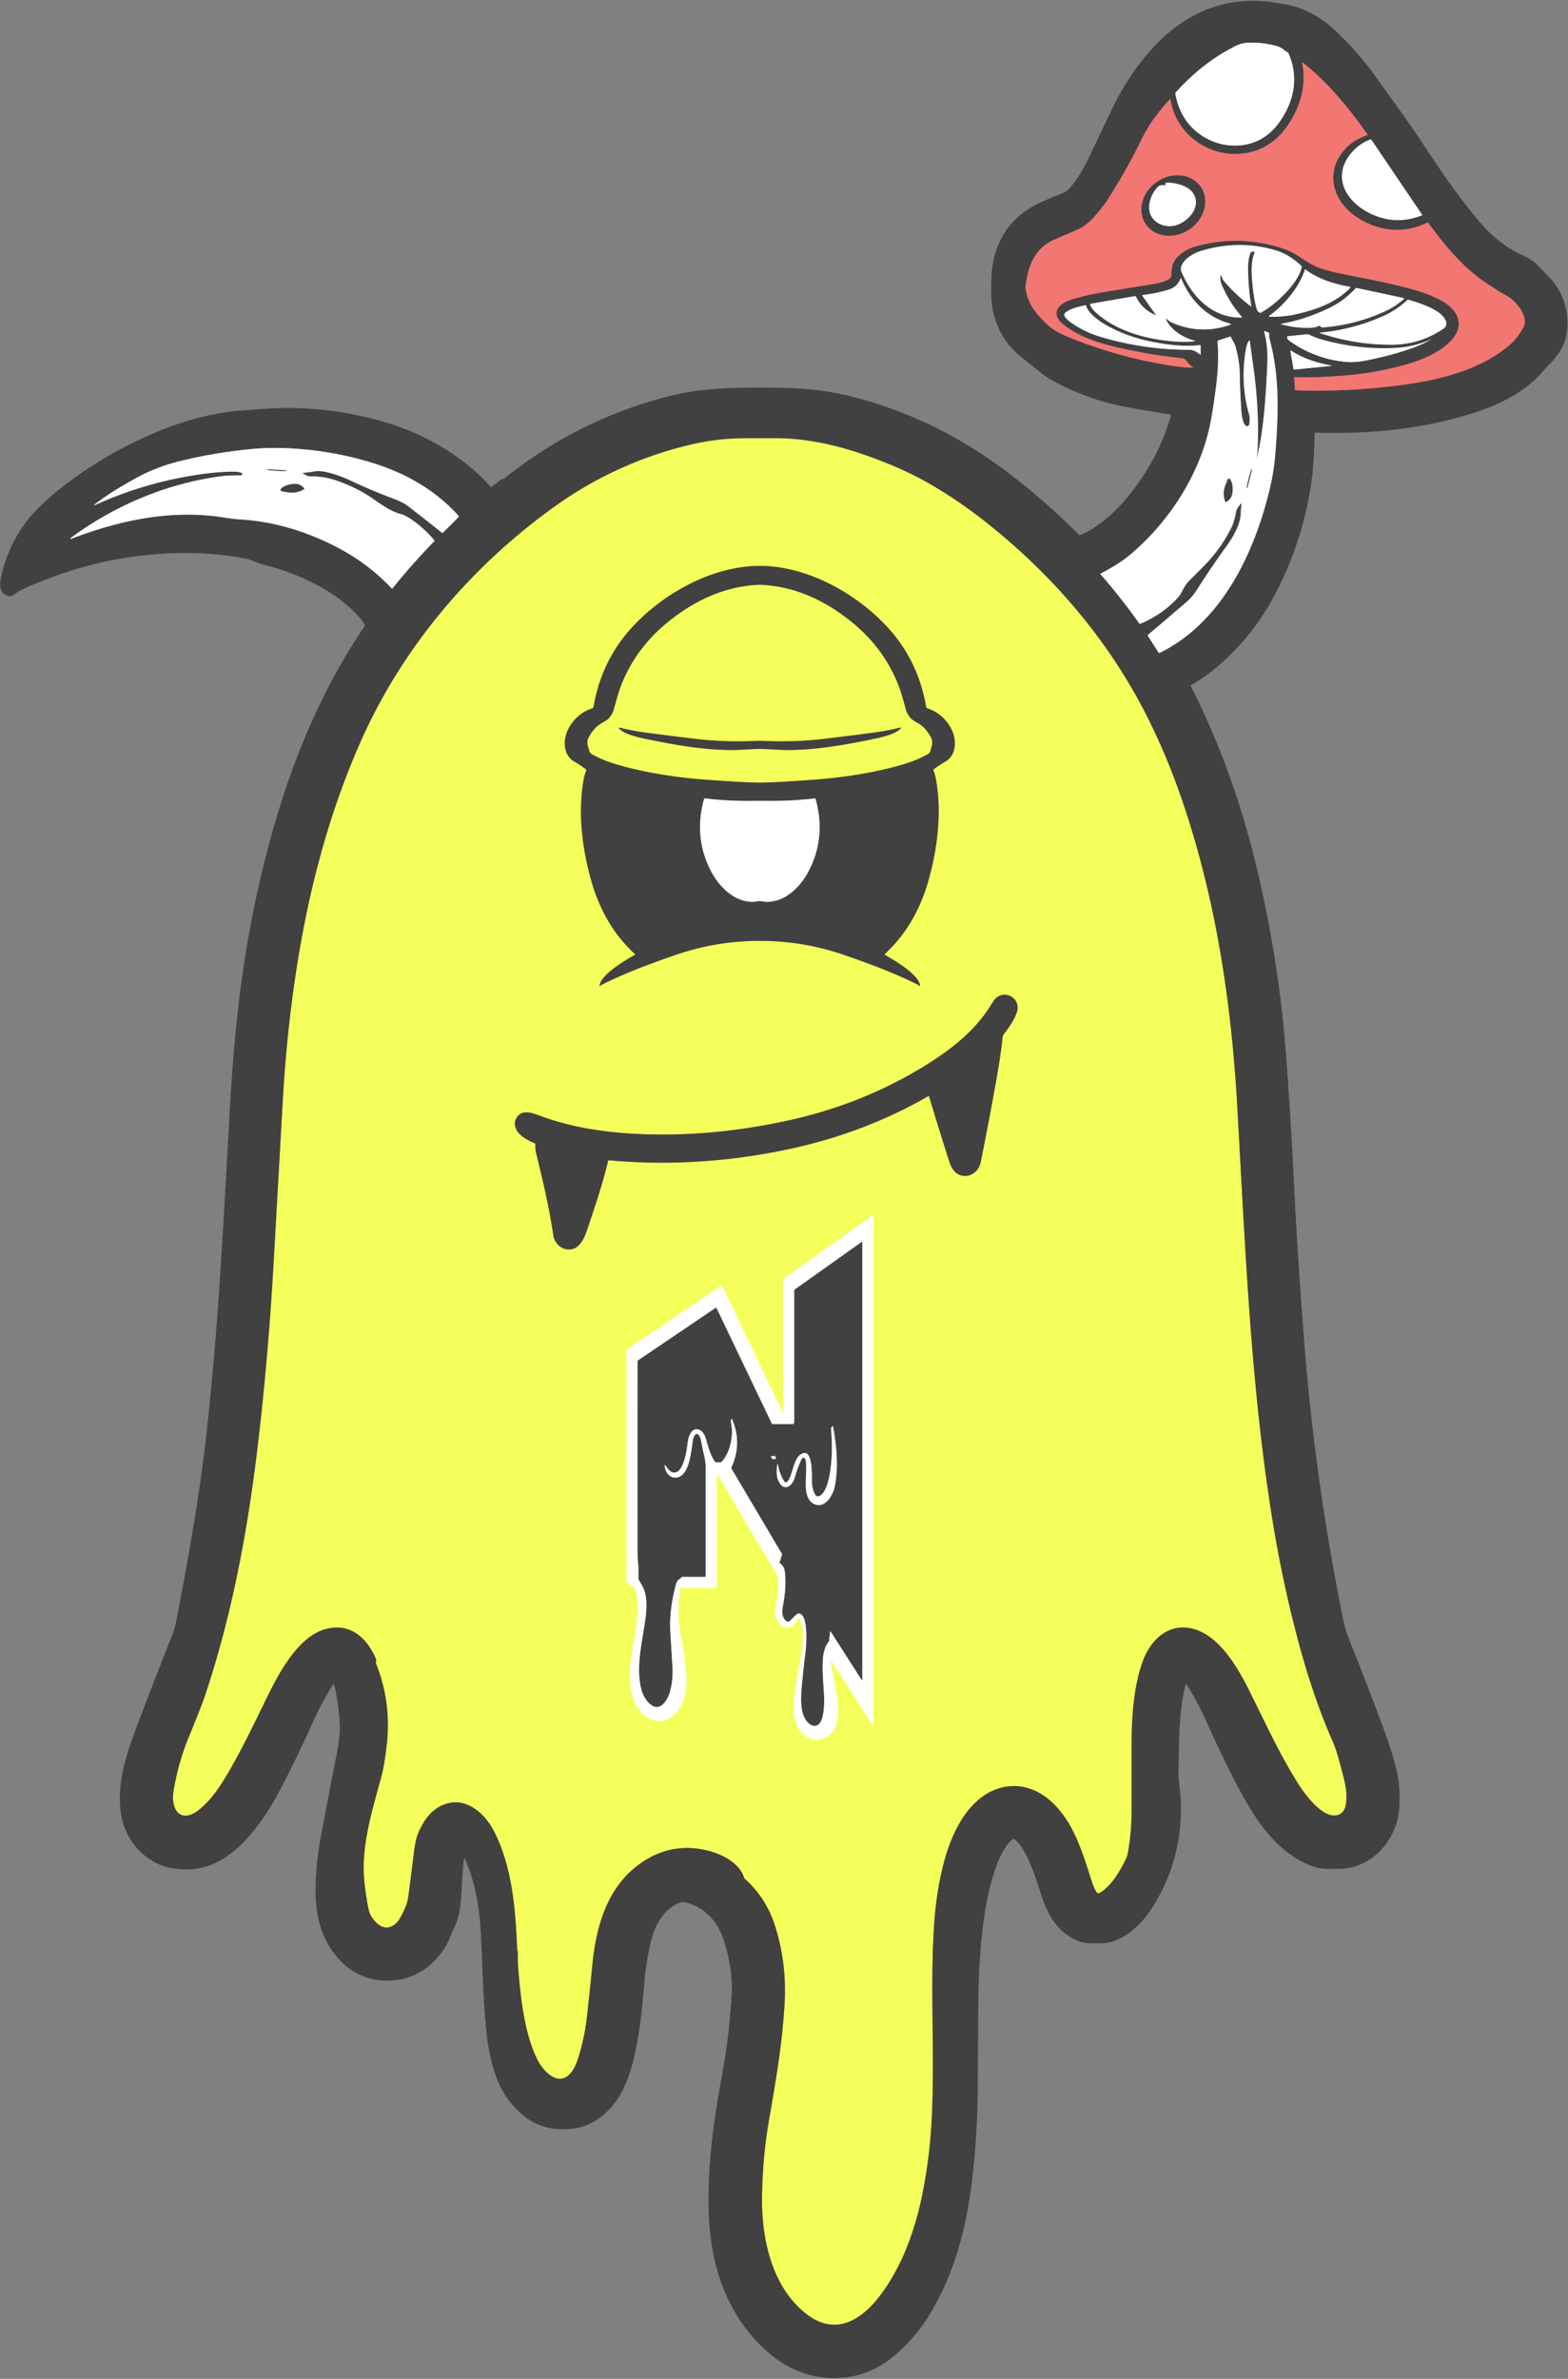
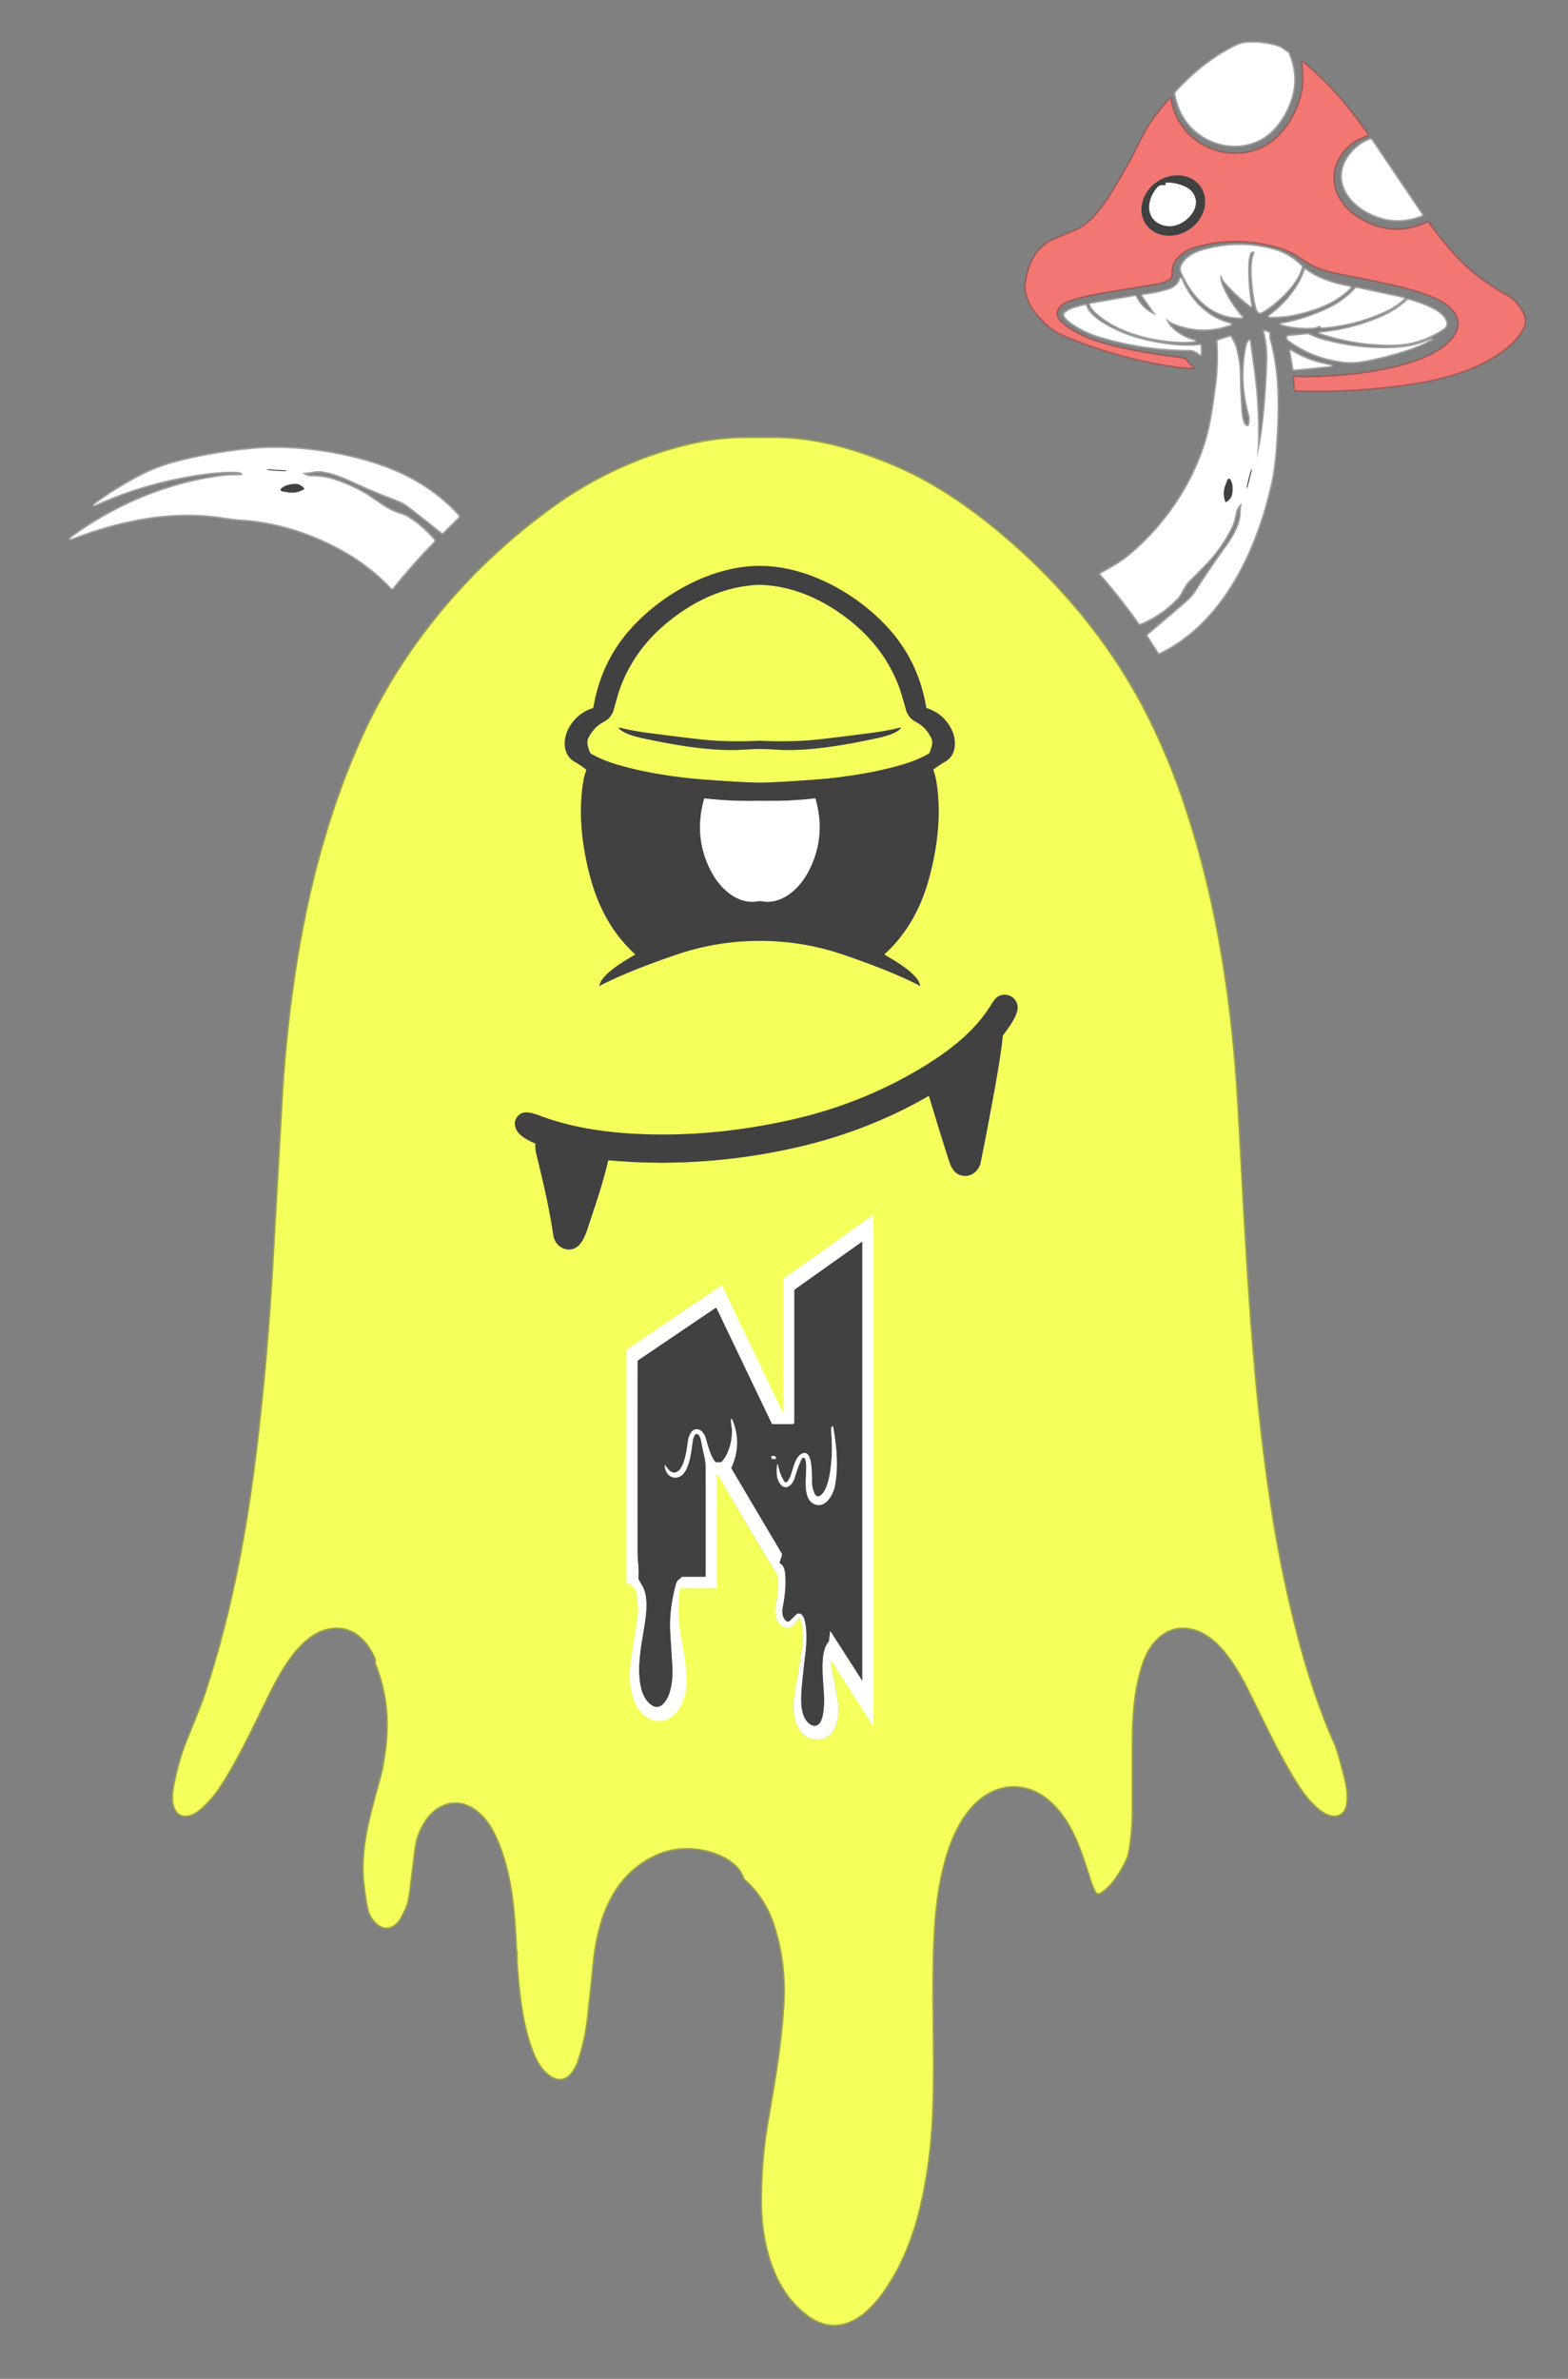
<svg xmlns="http://www.w3.org/2000/svg" width="1376" height="2087" viewBox="0 0 1376 2087" fill="none">
  <rect x="0" y="0" width="1376" height="2087" fill="#808080" stroke="none" />
  <path d="M1083.69 40.654c-20.11 10.133-36.81 23.827-51.84 40.307-.35.382-.47.83-.39 1.346 2.68 14.942 9.56 26.564 20.66 34.867 14.72 11.013 34.61 13.96 51.36 6.387 11.18-5.054 19.13-14.534 24.96-25.734 8.74-16.817 9.54-33.778 2.41-50.88a1.911 1.911 0 0 0-.86-.96c-3.38-1.88-4.91-4.173-8.88-5.333-9.05-2.659-18.21-3.67-27.46-3.04-3.04.213-6.36 1.227-9.96 3.04Z" stroke="#A0A0A0" stroke-width="2.667" />
  <path d="M1039.2 314.934c-1.27-.436-2.68-.743-4.23-.92-19.49-2.152-38.34-5.396-56.544-9.733-15.667-3.734-33.468-9.627-46.028-20.24-10.654-9-3.494-17.534 6.801-20.88 8.337-2.712 18.617-5.09 30.84-7.134 6.417-1.066 20.44-3.356 42.071-6.866 4.16-.68 13.21-2.494 15.26-5.867.42-.676.63-1.777.64-3.307.03-7.03 2.38-12.449 7.07-16.253 4.33-3.52 8.45-5.857 12.37-7.013 24.55-7.246 49.22-7.272 73.99-.08 5.43 1.573 10.36 3.613 14.8 6.12 5.54 3.106 13.37 9.146 20.26 11.746 4.75 1.787 9.83 3.28 15.23 4.48 17.22 3.827 47.91 8.84 72.14 16.147a124.744 124.744 0 0 1 18.65 7.307c13.75 6.706 24.41 19.733 12.41 34.586-9.56 11.854-27.62 19.08-42.45 23.174-17.57 4.853-35.61 7.977-54.14 9.373-18.11 1.377-32.22 1.773-42.33 1.187-.21-.01-.31.093-.3.306l.65 10.987c.02.213.13.32.35.32 31.44 1.155 63.23-.476 95.37-4.893 32.37-4.454 65.87-12.92 90.98-33.387 5.69-4.632 10.33-10.303 13.9-17.013 4.31-8.08-4.04-19.374-10.24-24.574-3.24-2.72-8.04-4.706-11.94-7.28-5.43-3.573-8.23-5.413-8.41-5.52-21.04-13.306-38.13-33.813-52.79-54.013-.28-.4-.64-.499-1.09-.293-17.51 8.23-35 8.36-52.48.386-17.46-7.973-31.92-23.8-29.73-43.773 1.52-13.773 11.95-26.133 24.33-31.36 2.29-.969 3.97-1.667 5.06-2.093.4-.17.49-.436.23-.8-16.09-22.827-34.58-45.454-56.22-62.507-.78-.604-1.06-.427-.87.533 4.04 20.12-2.47 40.44-14.61 56.734-8.91 11.928-20.21 19.137-33.91 21.626-31.4 5.694-62.23-15.186-67.17-47.08-.03-.137-.15-.233-.28-.214a.25.25 0 0 0-.15.08c-5.26 5.744-10.47 12.188-15.64 19.334-2.95 4.08-6.92 11.178-11.904 21.294-6.364 12.941-14.587 27.528-24.667 43.76-2.756 4.444-5.173 7.954-7.253 10.533-7.24 8.987-12.828 15.96-23.322 20.387a1737.545 1737.545 0 0 0-18.88 8.12c-16.506 7.2-22.318 21.826-24.84 38.72-.381 2.56-.145 5.466.708 8.72 2.987 11.293 9.2 18.4 17.786 26.56 4.374 4.168 10.308 7.8 17.801 10.893 31.96 13.213 67.401 22.867 102.481 27.027 1.04.124 3.58.221 7.62.293.48.008.54-.129.15-.413-2.47-1.796-4.05-3.263-4.74-4.4-.94-1.566-1.87-2.507-2.79-2.827Z" stroke="#9A5C5A" stroke-width="2.667" />
  <path d="m1247.97 188.387-44.32-65.48c-.3-.46-.89-.643-1.41-.44-7.2 2.871-13.1 7.324-17.69 13.36-15.4 20.227-2.95 40.733 16.56 50.747 15.29 7.857 30.87 8.621 46.72 2.293a.328.328 0 0 0 .18-.415c-.01-.022-.02-.045-.04-.065ZM1072.81 244.574c.21.64 1.19 1.955 2.95 3.947 6.33 7.137 13.59 13.84 21.77 20.106.45.33.62.223.52-.32-2.01-11.885-2.93-23.653-2.77-35.306.05-3.404.63-6.88 1.73-10.427.33-1.084 1.06-1.685 2.19-1.8l.47-.04c1.15-.116 1.51.36 1.08 1.427-2.01 4.95-2.73 11.8-2.16 20.546.75 11.778 2.18 21.258 4.28 28.44.41 1.387 1.23 2.427 2.48 3.12.4.214.79.214 1.18 0 12.4-6.68 32.6-25.213 35.79-39.853.1-.453-.02-.84-.36-1.16-7.15-6.783-14.74-11.356-22.77-13.72-20.98-6.179-42.42-6.076-64.32.307-4.08 1.181-7.91 3.021-11.47 5.52-3.55 2.48-8.59 8.306-6.73 12.733 9.25 22.133 27.04 40.893 52.8 40.507.2.002.37-.162.38-.368a.408.408 0 0 0-.1-.259c-7.05-7.991-12.77-17.027-17.16-27.107-1.08-2.462-1.63-4.502-1.66-6.12-.08-4.338.55-4.396 1.88-.173Z" stroke="#A0A0A0" stroke-width="2.667" />
  <path d="M1145.67 236.453a.368.368 0 0 0-.51.068.397.397 0 0 0-.05.106c-4.84 15.093-17.83 30.8-30.83 40.08-1.07.756-.95 1.146.36 1.173 7.77.152 15.14-.547 22.11-2.093 18.38-4.08 35.48-10.28 48.13-23.227a.562.562 0 0 0-.01-.788.515.515 0 0 0-.29-.145c-12.97-2.28-27.91-6.694-38.91-15.174ZM1024.79 280.574c1.14 1.12 2.77 2.114 4.89 2.986 16.42 6.783 32.97 7.263 49.67 1.44 1.22-.426 1.21-.805-.04-1.133-20.04-5.373-34.58-20.107-42.62-39.187-.32-.756-.62-.746-.9.027-1.77 4.817-5.39 8.027-10.86 9.627-7.44 2.177-14.73 3.657-21.86 4.44-.33.04-.57.34-.53.668.02.101.05.196.11.278l11.34 15.974c.46.649.32.817-.42.506-7.51-3.19-13.07-8.47-16.677-15.84a.992.992 0 0 0-1.067-.546l-38.653 6.693a.721.721 0 0 0-.532 1.027c1.118 2.346 2.673 4.434 4.666 6.266 18.266 16.774 45.253 24.134 70.693 25.854 5.55.373 10.8.293 15.75-.24 1.38-.143 1.4-.378.05-.707-9.07-2.16-20.51-9.48-24.05-17.64-.75-1.724-.4-1.889 1.04-.493Z" stroke="#A0A0A0" stroke-width="2.667" />
  <path d="M1158.92 286.4c.08.169.21.333.39.493.33.294.72.423 1.17.387 19.95-1.528 38.8-6.516 56.57-14.96 4.93-2.347 9.87-5.64 14.84-9.88a.56.56 0 0 0 .07-.792.59.59 0 0 0-.32-.195l-40.99-8.786c-.43-.098-.8.017-1.1.346-6.8 7.432-14.71 13.276-23.71 17.534-14.14 6.685-27.77 11.142-40.88 13.373-1.04.177-1.06.409-.04.693 8.51 2.436 17.48 3.378 26.91 2.827 1.8-.107 3.7-.627 5.69-1.56a1.062 1.062 0 0 1 1.4.52Z" stroke="#A0A0A0" stroke-width="2.667" />
  <path d="M1235.76 262.973a.63.63 0 0 0-.65.16c-6.65 6.214-14.24 11.17-22.78 14.867-17.21 7.44-35.15 12.049-53.81 13.827-.69.062-.71.204-.04.426 20.84 6.987 42.15 10.36 63.93 10.12 15.91-.169 30.63-4.817 44.16-13.946 2.64-1.787 3.3-4.25 1.96-7.387-4.01-9.427-23.49-15.467-32.77-18.067ZM1043.27 306.88c4.17 0 6.73 1.68 9.8 4.067.37.293.56.204.56-.267v-7.28c0-.47-.24-.68-.71-.626-12.56 1.484-27.94.209-46.15-3.827-12.673-2.809-24.473-7.263-35.397-13.36-6.28-3.52-16.08-10.133-18.214-17.227-.15-.506-.484-.698-1-.573-6.346 1.56-12.574 2.72-17.361 6.68a2.307 2.307 0 0 0-.452 3.053c1.2 1.823 2.823 3.475 4.867 4.96 8.16 5.92 17.377 10.374 27.653 13.36 25.395 7.37 50.864 11.048 76.404 11.04ZM1102.61 402.147c.62-3.191.99-6.907 1.14-11.147.73-22.56-.56-45.644-3.9-69.253-.92-6.498-1.94-14.044-3.06-22.64-.07-.471-.27-.538-.6-.2-1.2 1.182-2.1 3.489-2.72 6.92-3.6 19.672-2.68 39.022 2.74 58.053.7 2.444.69 5.329-.01 8.653a1.772 1.772 0 0 1-2.19 1.347c-3.05-.8-4.34-9-4.54-11.84-.89-12.648-1.4-23.991-1.52-34.027-.09-7.146-1.29-15.004-3.59-23.573-.83-3.107-3.01-6-4.17-8.68-.17-.4-.47-.533-.88-.4l-10.23 3.333c-.42.134-.61.419-.59.854.87 12.506.5 25.11-1.12 37.813-2.02 15.893-3.89 27.831-5.58 35.813-9.38 43.974-36.21 85.174-70.431 113.84-6.046 5.067-14.471 10.436-25.279 16.107-.411.213-.459.493-.148.84 12.133 13.893 23.413 28.223 33.84 42.987a.756.756 0 0 0 .918.266c10.88-4.488 20.55-10.773 29-18.853 3.44-3.28 5.69-5.933 6.74-7.96 2.72-5.271 4.85-8.675 6.41-10.213 9.77-9.688 15.83-15.854 18.19-18.494 8.19-9.2 14.85-19.102 19.98-29.706 1.34-2.747 2.62-7.315 3.86-13.707.26-1.387 1.68-3.608 4.24-6.667.36-.436.51-.373.44.187-.4 3.103-.63 5.884-.7 8.347-.27 10.426-7.32 21.973-13.13 29.906-8.07 11.059-16.53 23.516-25.36 37.374-2.71 4.24-5.59 7.67-8.63 10.293a3941.724 3941.724 0 0 1-34.26 29.2.72.72 0 0 0-.14.947l9.52 14.826c.11.191.35.262.55.16 55.69-26.853 85.09-90.866 97.97-148.853 1.77-7.964 3.06-16.968 3.87-27.013 2.8-34.6 3.57-68.387-5.24-99.907-.24-.871-.3-2.271-.19-4.2.04-.587-.22-.983-.76-1.187l-2.98-1.106c-.56-.204-.76-.018-.6.56 2.16 8.596 3.07 17.44 2.72 26.533-.6 15.164-1.44 28.72-2.51 40.667-1.71 19.022-4.04 33.632-7 43.826-.13.41-.15.4-.07-.026Z" stroke="#A0A0A0" stroke-width="2.667" />
  <path d="M1255.52 297.814c-9.65 4.293-19.61 6.746-29.88 7.36-22.53 1.325-44.97-1.267-67.32-7.774-2.74-.8-6.03-2.124-9.87-3.973a1.695 1.695 0 0 0-.95-.173l-17.34 1.72c-.46.044-.67.297-.61.76.12 1.236.48 2.08 1.09 2.533 14.42 10.773 30.95 17.16 49.57 19.16 5.04.543 10.57.263 16.59-.84 16-2.933 30.99-6.968 44.97-12.107 4.43-1.636 9.02-3.834 13.78-6.6.39-.222.38-.244-.03-.066ZM1132.93 307.613a.352.352 0 0 0-.49.115c-.05.073-.07.16-.05.245l2.73 15.827c.06.32.26.467.59.44l31.93-3.187c1.08-.106 1.09-.262.03-.466-12.34-2.36-23.82-6-34.74-12.974Z" stroke="#A0A0A0" stroke-width="2.667" />
  <path d="M454.452 1712.93c-.257 4.35-.004 10.85.76 19.5 2.08 23.72 5.347 50.42 15.093 71.92 3.2 7.05 7.272 12.39 12.214 16.02 12.893 9.5 20.973-2.77 24.533-13.68 3.796-11.62 6.44-23.86 7.933-36.7 1.236-10.64 2.884-26.31 4.947-47 3.307-33.39 13.173-67.87 42.12-88.22 18.124-12.74 37.8-16.48 59.027-11.21 12.28 3.05 27.826 10.73 31.841 23.68.151.48.412.89.785 1.21 12.738 11.27 21.747 25.62 27.027 43.04 6.657 21.93 9.213 44.66 7.667 68.19-2.347 35.53-6.934 61.84-13.8 101.64-3.591 20.76-5.551 42.87-5.88 66.35-.507 36.5 8.8 80.01 40.133 103.32 24.773 18.41 47.2 4.2 63.027-16.48 18.68-24.39 30.066-54.87 36.493-84.5 4.969-22.94 8.061-46.72 9.28-71.34 2.84-57.28-1.613-113.56 2.04-169.32 1.325-20.28 4.223-38.82 8.693-55.62 5.84-21.9 16.815-46.61 35.987-59.01 18.495-11.96 39.881-9.75 56.347 4.28 21.44 18.25 29.106 46.13 37.706 72.59a42.826 42.826 0 0 0 3.64 8.2 2.24 2.24 0 0 0 3.054.81c10.361-5.91 18.68-20.45 23.373-30.76.56-1.24.96-2.51 1.2-3.81 2.177-11.77 3.297-23.99 3.36-36.67v-56.67c0-24.64 1.307-51.26 9.588-74.66 6.48-18.32 21.53-33.83 42.56-29.44 24.56 5.1 41.4 35.1 51.52 55.5 17.56 35.42 25.2 52.46 40.36 77.38 6.52 10.73 15.09 22.25 24.73 28.34 8.46 5.35 17.84 3.64 19.31-7.05 1.55-11.31-.95-19.43-4.51-32.93-2.59-9.85-4.76-16.73-6.49-20.63-12.29-27.7-23.1-59.54-32.44-95.52a1086.69 1086.69 0 0 1-20.77-98.57c-19.76-121.51-24.22-244.74-31.35-367.723-5.28-90.84-19.12-180.133-48.07-265.026-8.69-25.511-18.86-49.871-30.49-73.08-33.308-66.427-82.095-123.734-140.588-170.254-18.284-14.542-36.649-26.916-55.093-37.12-14.596-8.072-31.711-15.56-51.346-22.466-25.361-8.934-52.72-15.12-79.641-15.054-3.484.01-12.364.018-26.64.027-16.124.017-32.263 1.956-48.413 5.813-43.4 10.374-83.32 28.734-119.294 54.627-73.12 52.667-132.64 122.92-169.28 205.213-25.226 56.64-42.266 117.8-52.986 178.68-7.787 44.231-13.004 90.328-15.653 138.294-.551 9.884-3.183 56.429-7.894 139.629-3.404 60.02-8.44 116.93-15.106 170.7-8.92 72.08-22.547 142.24-44.907 209.46-2.134 6.41-7.164 19.27-15.093 38.57-5.288 12.88-9.418 27.3-12.387 43.27-.88 4.72-1.071 8.8-.573 12.25 2 13.79 12.399 14.83 22.053 7.23 9.746-7.68 17.133-18.03 23.48-28.5 13.36-22.08 24.307-45.33 35.613-68.38 10.814-22.02 28.493-57.46 55.107-62.67 20.28-3.99 33.92 9.04 41.546 26.81.414.96.174 1.79-.04 2.72-.104.45-.066.91.107 1.32 9.351 23.27 12.387 47.93 9.107 73.96-1.36 10.84-2.747 18.89-4.16 24.16-8.667 32.32-18.76 63.34-14.92 95.63 1.289 10.78 2.592 18.64 3.906 23.57.97 3.59 3.298 7.12 6.987 10.58 7.613 7.14 16.08 2.94 20.427-4.98 2.266-4.12 4.018-7.84 5.253-11.14.836-2.22 1.627-6.19 2.373-11.92 1.21-9.23 2.614-20.42 4.214-33.56.862-7.13 1.956-12.45 3.28-15.96 2.009-5.32 4.613-10.16 7.813-14.52 8.387-11.46 22.427-17.54 35.893-11.95 10.92 4.53 18.854 14.25 23.84 24.19 15.747 31.45 18.374 68.06 19.854 102.86.026.91.666 1.6.613 2.56Z" stroke="#9BA04F" stroke-width="2.667" />
  <path d="M265.786 414.827c2.632-.106 6.139-.552 10.52-1.333 8.16-1.453 23.573 4.453 30.947 7.933a502.329 502.329 0 0 0 36.506 15.467c4.347 1.653 10.214 3.987 13.254 6.32 9.093 6.943 19.329 14.964 30.706 24.067a.84.84 0 0 0 1.12-.067l13.48-13.467c.391-.392.4-.79.027-1.2-18.773-21.253-44.573-36.32-71.2-45.04-27.777-9.093-56.72-13.929-86.827-14.506-8.249-.151-17.116.262-26.6 1.24-21.52 2.23-41.893 5.781-61.12 10.653-13.946 3.529-26.96 8.711-39.04 15.547-12.986 7.333-23.053 13.32-33.866 21.666-1.698 1.315-1.57 1.528.386.64 29.93-13.537 61.37-22.537 94.32-27 10.463-1.413 19.686-2.058 27.667-1.933 1.956.027 3.787.32 5.493.88.33.107.6.328.814.667.213.328.24.684.08 1.066-.187.427-.511.64-.974.64-4.093.027-10.546-.106-15.693.534-47.707 6.053-93.387 24.906-132.453 53.48-2.418 1.777-2.227 2.133.573 1.066 42.493-16.12 87.24-25.32 132.227-18.213 6.089.969 11.636 1.609 16.64 1.92 29.36 1.853 59.133 11.453 85.013 25.293 17.423 9.316 32.729 21 45.92 35.054.267.274.52.262.76-.04 10.853-13.61 22.996-27.33 36.427-41.16a.94.94 0 0 0 .04-1.28c-5.6-6.436-11.182-11.684-16.747-15.747-5.04-3.689-8.836-5.889-11.387-6.6-10.52-2.933-16.453-7.6-27.106-14.88-8.275-5.644-18.191-10.525-29.747-14.64-7.857-2.809-15.729-4.089-23.613-3.84-1.484.044-3.703-.88-6.654-2.773-.4-.25-.364-.387.107-.414Z" stroke="#A0A0A0" stroke-width="2.667" />
-   <path d="M1053.81 164.007c-7.81-11.587-24.98-13.676-38.34-4.667-13.35 9.009-17.846 25.707-10.03 37.293 7.82 11.588 24.98 13.678 38.34 4.667 13.35-9.009 17.85-25.707 10.03-37.293Z" stroke="#9A5C5A" stroke-width="2.667" />
  <path d="M1022.88 161.973a.641.641 0 0 1-.76.627c-2.78-.543-4.98.093-6.6 1.907-6.76 7.533-10.61 20.893-2.32 28.88 4.63 4.44 12.11 6.106 18.36 4.36 11.43-3.187 23.44-16.867 15.13-28.68-4.48-6.374-15.38-8.8-23.02-8.907-.53 0-.79.257-.79.773v1.04ZM1094.64 428.147l4.17-16.24c.01-.004.01-.012.01-.02 0-.007-.01-.011-.02-.007l-.56-.133c-.25-.055-1.36 3.428-2.48 7.786l-.12.454c-1.11 4.321-1.82 7.896-1.59 8.026l.58.147s.01-.005.01-.013ZM1075.16 439.973c.22.587.6.711 1.13.374 2.79-1.751 4.44-3.916 4.98-6.494.85-4.04.85-9.213-1.39-13-.76-1.306-1.62-1.378-2.57-.213-.31.373-.56.853-.72 1.44-.24.817-.42 1.387-.56 1.707-2.55 5.6-2.84 10.994-.87 16.186Z" stroke="#A0A0A0" stroke-width="2.667" />
  <path d="M666.786 825.414c25.748 0 50.387 4.146 74.894 12.666 20.533 7.12 43.093 15.36 64.226 26.014.6.306.667.6 1.08.92.338.257.48.177.427-.24-1.105-9.92-22.48-22.147-30.879-27.027a.493.493 0 0 1-.094-.787c20.213-18.626 32.36-41.693 39.413-68.44 7.333-27.853 10.507-57.933 5.36-85.413-.387-2.04-1.32-5.227-2.08-7.107-.177-.453-.076-.832.307-1.133a87.371 87.371 0 0 1 10.066-6.707c10.147-5.773 10.267-19.56 4.947-29.32-4.729-8.666-11.711-14.497-20.947-17.493-.425-.143-.68-.436-.76-.88-4.47-26.659-15.47-49.703-33-69.133-27.253-30.2-70.973-54.854-112.96-54.854-42 0-85.72 24.654-112.96 54.854-17.529 19.44-28.529 42.489-33 69.146-.08.444-.333.738-.76.88-9.236 2.996-16.217 8.827-20.946 17.494-5.32 9.76-5.2 23.546 4.946 29.32a87.161 87.161 0 0 1 10.067 6.706c.383.303.485.68.307 1.134-.76 1.88-1.694 5.066-2.08 7.106-5.147 27.48-1.974 57.56 5.36 85.414 7.053 26.746 19.2 49.813 39.426 68.426a.493.493 0 0 1-.093.787c-8.4 4.88-29.773 17.12-30.88 27.04-.053.417.089.497.427.24.413-.32.48-.613 1.08-.92 21.133-10.667 43.693-18.907 64.213-26.027 24.507-8.506 49.147-12.666 74.893-12.666ZM815.426 962.12c4.472 15.057 10.08 33.236 16.827 54.53 2.36 7.47 5.159 13.95 13.253 14.91 7.346.87 13.614-4.75 15.04-11.73 4.026-19.71 8.298-42.087 12.812-67.137 3.459-19.217 5.646-33.72 6.562-43.506.042-.444.208-.868.478-1.227 4.667-6.16 11.067-14.88 12.388-21.867 1.946-10.293-9.906-17.293-18.026-11.026-1.316 1.013-3.135 3.4-5.454 7.16-14.466 23.48-37.788 40.973-61.8 55.32-34.578 20.657-72 35.55-112.268 44.68-44.604 10.116-88.244 14.386-130.918 12.813-31.467-1.16-61.014-5.533-88.12-15.28-7.707-2.773-16.64-6.84-21.934-.36-2.72 3.343-3.173 7.045-1.36 11.107 2.694 6.013 9.907 9.663 16.334 12.483.417.18.617.49.6.96-.099 2.94.093 5.4.573 7.37 5.92 24.07 11.52 47.68 15.187 72.48.92 6.21 5.933 11.69 12.373 12.31 11.107 1.06 15.2-10.88 18.36-20.4 8.107-24.4 13.667-41.34 17.213-57.15.098-.46.382-.67.852-.63 51.868 4.72 104.086 1.53 156.655-9.56 44.648-9.41 85.791-24.951 123.427-46.623.47-.275.786-.151.946.373Z" stroke="#9BA04F" stroke-width="2.667" />
-   <path d="m729.598 1456.99 36.32 56.61c.294.46.439.42.439-.12v-446.81c0-.54-.217-.65-.652-.35l-77.76 55.23c-.343.24-.545.63-.547 1.05v116.29c0 .95-.205 1-.613.15l-53.133-111.03c-.143-.28-.343-.33-.6-.16l-82.867 56.07a.91.91 0 0 0-.4.76v204.92c0 .1.067.15.2.17.151.02.223-.05.213-.2-.026-.56.071-1.04.294-1.41.301-.5.613-.5.933-.01.933 1.42 2.423 2.8 4.467 4.14.369.24.683.56.92.94 2.773 4.4 1.893 9.72 2.987 14.9.489 2.31.47 5.4-.054 9.26-.853 6.2-2.743 18.31-5.667 36.32-1.04 6.4-1.435 13.27-1.186 20.62.453 13.4 6.093 29.68 19.386 34.38 5.084 1.79 9.911 1.46 14.48-1 11.56-6.24 15.76-21.24 15.654-33.72-.147-16.22-4.654-35.66-6.24-46.96-1.379-9.89-1.227-20.99.453-33.31.061-.44.315-.65.76-.65h30.88c.436 0 .653-.22.653-.66v-98c0-.71.324-.92.974-.64.213.09.426.33.64.71 16.985 29.8 33.724 58.04 50.212 84.72 1.21 1.96 1.921 3.87 2.134 5.71.866 7.52-.801 16.66-2.361 25.54-2.333 13.42 11 26.6 19.961 9.34.18-.35.606-.49.952-.31.122.07.22.16.288.28 4.079 7.36 3.107 20.12 1.88 28.32-.71 4.76-2.556 15.97-5.533 33.65-2.227 13.18-3.533 30 6.493 39.4 8.774 8.2 21.974 6.22 27.56-4.33 4.32-8.17 3.854-19.55 2.346-28.55-1.172-6.95-2.848-15.78-5.026-26.48a17.373 17.373 0 0 1-.308-4.66c.038-.51.192-.55.468-.12Z" stroke="#FAFFAE" stroke-width="2.667" />
+   <path d="m729.598 1456.99 36.32 56.61c.294.46.439.42.439-.12v-446.81c0-.54-.217-.65-.652-.35l-77.76 55.23c-.343.24-.545.63-.547 1.05v116.29c0 .95-.205 1-.613.15l-53.133-111.03c-.143-.28-.343-.33-.6-.16l-82.867 56.07a.91.91 0 0 0-.4.76v204.92c0 .1.067.15.2.17.151.02.223-.05.213-.2-.026-.56.071-1.04.294-1.41.301-.5.613-.5.933-.01.933 1.42 2.423 2.8 4.467 4.14.369.24.683.56.92.94 2.773 4.4 1.893 9.72 2.987 14.9.489 2.31.47 5.4-.054 9.26-.853 6.2-2.743 18.31-5.667 36.32-1.04 6.4-1.435 13.27-1.186 20.62.453 13.4 6.093 29.68 19.386 34.38 5.084 1.79 9.911 1.46 14.48-1 11.56-6.24 15.76-21.24 15.654-33.72-.147-16.22-4.654-35.66-6.24-46.96-1.379-9.89-1.227-20.99.453-33.31.061-.44.315-.65.76-.65h30.88c.436 0 .653-.22.653-.66v-98a17.373 17.373 0 0 1-.308-4.66c.038-.51.192-.55.468-.12Z" stroke="#FAFFAE" stroke-width="2.667" />
  <path d="m251.425 412.667-17.133-1.107a.017.017 0 0 0-.014 0l-.04.52c-.102.244 3.543.687 8.142.99l.165.01.507.027c4.54.293 8.252.335 8.346.093l.04-.52c0-.008-.005-.013-.013-.013ZM266.625 429.294c.533-.33.583-.724.147-1.187-2.258-2.392-4.707-3.6-7.347-3.627-4.133-.053-9.227.947-12.507 3.894-1.137 1.004-1.04 1.857.294 2.56.426.24.942.382 1.546.426.854.071 1.45.147 1.787.227 6 1.413 11.36.649 16.08-2.293Z" stroke="#A0A0A0" stroke-width="2.667" />
  <path d="M666.786 686.626c5.68 0 15.861-.466 30.547-1.4 15.653-1.004 26.889-1.902 33.706-2.693 23.983-2.755 44.84-6.835 62.574-12.24 7.733-2.356 14.653-5.261 20.76-8.72.969-.541 1.613-1.337 1.934-2.387 1.426-4.613 2.852-8.013.799-12.026-3.067-6.008-7.156-10.418-12.267-13.227-2.977-1.636-4.924-3.004-5.84-4.107-1.956-2.354-3.236-4.6-3.84-6.733-2.253-7.933-4.453-16.44-7.16-23.133-8.257-20.488-21.173-38.08-38.745-52.774-20.295-16.986-43.947-29.44-70.241-33.12-4.791-.674-8.871-1.013-12.24-1.013-3.36 0-7.436.339-12.227 1.013-26.293 3.68-49.947 16.134-70.24 33.12-17.573 14.694-30.489 32.286-38.747 52.774-2.706 6.693-4.906 15.2-7.16 23.133-.604 2.133-1.884 4.379-3.84 6.733-.914 1.103-2.861 2.471-5.84 4.107-5.11 2.809-9.2 7.219-12.266 13.227-2.054 4.013-.627 7.413.8 12.026.32 1.05.964 1.846 1.933 2.387 6.107 3.459 13.027 6.364 20.76 8.72 17.733 5.405 38.591 9.485 62.573 12.24 6.819.791 18.054 1.689 33.707 2.693 14.695.934 24.88 1.4 30.56 1.4Z" stroke="#9BA04F" stroke-width="2.667" />
  <path d="M666.798 790.507c1.667 0 3.667.546 5.16.613 16.733.693 30.28-12.773 37.641-26.867 10.338-19.796 12.374-40.87 6.107-63.226-.116-.418-.392-.604-.827-.56-13.698 1.609-27.765 2.333-42.201 2.173-3.039-.027-5.004-.04-5.893-.04-.898 0-2.866.017-5.906.053-14.437.16-28.502-.564-42.201-2.173-.435-.044-.711.143-.825.56-6.259 22.356-4.219 43.432 6.118 63.227 7.374 14.093 20.92 27.546 37.654 26.853 1.493-.067 3.493-.613 5.173-.613Z" stroke="#A0A0A0" stroke-width="2.667" />
  <path d="M666.813 657.04c2.808 0 7.87.219 15.186.653 25.76 1.534 55.587-3.346 83.707-9.226 7.319-1.534 19.359-4.094 24.213-8.934 1.076-1.066.879-1.417-.586-1.053-7.316 1.823-15.107 3.28-23.375 4.373-15.919 2.107-31.128 4-45.625 5.68-16.375 1.886-34.042 2.339-53 1.36h-1.054c-18.96.979-36.626.53-53-1.346a2929.286 2929.286 0 0 1-45.626-5.667c-8.267-1.093-16.059-2.551-23.374-4.373-1.466-.364-1.662-.014-.586 1.053 4.853 4.84 16.893 7.4 24.213 8.933 28.12 5.867 57.96 10.747 83.719 9.214 7.308-.444 12.37-.667 15.188-.667Z" stroke="#9BA04F" stroke-width="2.667" />
  <path d="m729.106 1431.68 26.84 41.83c.524.81.787.74.787-.24v-383.64a.272.272 0 0 0-.276-.26.325.325 0 0 0-.138.04l-59.013 41.91a.813.813 0 0 0-.347.69v115.8c0 .88-.716 1.59-1.601 1.59h-17.119c-.462 0-.777-.18-.946-.55l-48.48-101.29a.54.54 0 0 0-.731-.25.221.221 0 0 0-.069.04l-68.027 46.02c-.352.24-.56.64-.56 1.07-.036 25.4-.044 80.22-.027 164.45 0 4.78.191 9.07.574 12.87.409 4.11.489 8.39.24 12.84-.027.45.07.88.293 1.27 1.405 2.5 2.489 4.41 3.253 5.7 5.04 8.55 3.574 22.9 1.934 33.44-2.974 19.03-7.814 40.47-2.467 58.59 1.547 5.21 6.253 12.73 11.973 13.85 6.387 1.24 11.014-7.52 12.48-12.49 2.09-7.11 2.899-14.65 2.427-22.63-.933-15.69-1.528-25.47-1.787-29.32-.906-13.32.724-27.69 4.894-43.12.373-1.37 1.4-3.6 2.933-4.41a4.77 4.77 0 0 0 1.667-1.47c.284-.38.661-.57 1.133-.57h19.72c.427 0 .64-.21.64-.64.017-21.68.017-53.04 0-94.07-.009-4.22-.423-7.96-1.24-11.21-.737-2.97-1.707-7.64-2.907-14-.373-2.01-1.142-3.64-2.306-4.89a1.932 1.932 0 0 0-2.74-.08c-.127.12-.236.25-.327.4-1.004 1.64-1.613 3.21-1.827 4.72-1.346 9.53-3.026 30.76-13.893 32.54-6.333 1.03-10.347-4.54-10.787-10.34-.053-.71.138-.78.574-.22 2.306 3 4.586 6.62 8.266 6.23 8.507-.91 10.667-21.11 11.547-27.51a19.58 19.58 0 0 1 2.613-7.41c2.187-3.67 6.8-4.07 9.747-.95 1.573 1.68 2.667 3.57 3.28 5.68 1.947 6.7 3.92 14.88 8.133 20.7.218.31.576.49.96.49h3.787c.471 0 .867-.17 1.187-.52 6.986-7.48 10.213-21.93 8.56-31.48-.33-1.89-.467-3.4-.414-4.53.098-2.14.551-2.21 1.36-.23 5.574 13.72 5.227 27.53-1.04 41.4-.133.3-.113.65.054.93l44.066 74.46c.267.45.32.93.16 1.42l-1.946 6.22c-.151.49-.01.87.426 1.14 2.41 1.51 3.812 4.17 4.214 8 .906 8.66.337 18.26-1.707 28.79-1.053 5.43-1.24 9.87 2.773 13.65.956.9 2.527.78 3.507-.27.009-.01.019-.02.025-.03.286-.31 1.966-1.99 5.042-5.02 1.262-1.24 2.537-1.59 3.826-1.04 6.907 3 5.32 27.23 4.707 32.36-1.857 15.28-3.075 26.78-3.653 34.52-.72 9.71-1.054 23.71 7.146 29.86 2.587 1.92 5.076 2.13 7.467.6 5.493-3.54 5.507-19.8 5.24-25.38-.495-10.88-2-22.05-.933-33.37.569-5.95 2.181-10.57 4.84-13.87.244-.31.396-.68.44-1.08l.933-7.58c.071-.65.284-.7.64-.15Z" stroke="#A0A0A0" stroke-width="2.667" />
  <path d="M706.598 1279.91c3.426 9.08-4.88 34.48 8.4 39.8 9.56 3.84 16.186-8.66 17.572-15.8 3.348-17.19 1.602-34.74-1.465-52.32a.413.413 0 0 0-.707-.22l-.613.63c-.324.32-.492.77-.467 1.23.472 6.71.715 12.41.734 17.1.04 9.24-1.482 38.1-11.16 42.24a2.733 2.733 0 0 1-3.454-1.16c-1.884-3.26-2.868-7.17-2.946-11.74-.094-5.71.893-30.51-9.627-23.84-7.16 4.54-7.08 19.48-12.227 24.26-.614.57-1.566.52-2.128-.09-.05-.05-.097-.11-.138-.17-2.606-3.85-4.414-8.42-5.427-13.7-.436-2.23-.777-2.21-1.027.04-.382 3.43-.364 6.49.054 9.16.52 3.39 3.146 9.1 7.08 9.35 4.373.28 7.346-4.79 8.44-8.51 2.078-7.13 4.15-12.61 6.213-16.45a1.595 1.595 0 0 1 2.164-.65c.336.18.595.48.729.84ZM678.667 1277.4c-.338 0-.808.03-1.414.11-.533.06-.684.33-.453.82l.64 1.34c.16.34.431.48.813.41.32-.05.583-.08.787-.08.337-.01.809-.05 1.413-.13.534-.06.686-.34.454-.83l-.64-1.33c-.16-.35-.431-.49-.814-.42-.32.07-.582.1-.786.11Z" stroke="#A0A0A0" stroke-width="2.667" />
  <path d="m729.599 1456.99 36.32 56.61c.294.46.439.42.439-.12v-446.81c0-.54-.217-.65-.652-.35l-77.76 55.23c-.343.24-.545.63-.547 1.05v116.29c0 .95-.205 1-.613.15l-53.133-111.03c-.143-.28-.343-.33-.6-.16l-82.867 56.07a.907.907 0 0 0-.4.76v204.92c0 .1.067.15.2.17.151.02.223-.05.213-.2-.026-.56.071-1.04.294-1.41.301-.5.613-.5.933-.01.933 1.42 2.423 2.8 4.467 4.14.369.24.682.56.92.94 2.773 4.4 1.893 9.72 2.986 14.9.49 2.31.471 5.4-.053 9.26-.853 6.2-2.743 18.31-5.667 36.32-1.04 6.4-1.436 13.27-1.186 20.62.453 13.4 6.093 29.68 19.386 34.38 5.084 1.79 9.911 1.46 14.48-1 11.56-6.24 15.76-21.24 15.654-33.72-.147-16.22-4.654-35.66-6.24-46.96-1.379-9.89-1.227-20.99.453-33.31.061-.44.315-.65.76-.65h30.88c.436 0 .653-.22.653-.66v-98c0-.71.324-.92.974-.64.213.09.426.33.64.71 16.985 29.8 33.724 58.04 50.212 84.72 1.21 1.96 1.921 3.87 2.134 5.71.866 7.52-.801 16.66-2.361 25.54-2.333 13.42 11 26.6 19.961 9.34.18-.35.606-.49.952-.31.122.07.22.16.288.28 4.079 7.36 3.107 20.12 1.88 28.32-.71 4.76-2.556 15.97-5.533 33.65-2.227 13.18-3.533 30 6.493 39.4 8.774 8.2 21.974 6.22 27.56-4.33 4.32-8.17 3.854-19.55 2.346-28.55-1.172-6.95-2.848-15.78-5.026-26.48a17.373 17.373 0 0 1-.308-4.66c.038-.51.192-.55.468-.12Zm85.827-494.87c4.472 15.058 10.08 33.235 16.827 54.53 2.36 7.47 5.158 13.95 13.253 14.91 7.345.87 13.613-4.75 15.04-11.73 4.025-19.71 8.297-42.089 12.812-67.137 3.459-19.218 5.645-33.72 6.561-43.506.043-.446.208-.868.48-1.228 4.667-6.159 11.066-14.879 12.387-21.866 1.947-10.293-9.907-17.293-18.027-11.026-1.316 1.013-3.133 3.4-5.453 7.16-14.467 23.48-37.788 40.973-61.8 55.32-34.579 20.657-72 35.55-112.268 44.68-44.604 10.116-88.244 14.387-130.919 12.813-31.466-1.16-61.013-5.533-88.12-15.28-7.706-2.773-16.64-6.84-21.933-.36-2.72 3.341-3.173 7.044-1.36 11.107 2.693 6.013 9.907 9.663 16.333 12.483.418.17.618.49.6.96-.098 2.94.094 5.4.574 7.37 5.92 24.07 11.52 47.68 15.186 72.48.92 6.21 5.934 11.69 12.374 12.31 11.106 1.06 15.2-10.88 18.36-20.4 8.106-24.4 13.666-41.34 17.213-57.15.097-.46.383-.67.853-.63 51.867 4.71 104.084 1.53 156.654-9.56 44.648-9.41 85.79-24.953 123.426-46.623.471-.276.787-.151.947.373Zm-148.64-136.707c25.747 0 50.387 4.147 74.893 12.667 20.534 7.12 43.094 15.36 64.226 26.013.601.307.666.6 1.081.92.337.258.479.178.425-.24-1.105-9.92-22.478-22.148-30.878-27.026a.493.493 0 0 1-.094-.788c20.214-18.626 32.359-41.692 39.412-68.439 7.334-27.853 10.507-57.933 5.362-85.413-.387-2.04-1.32-5.227-2.082-7.107-.176-.453-.074-.832.308-1.133a87.298 87.298 0 0 1 10.067-6.707c10.147-5.773 10.267-19.56 4.947-29.32-4.73-8.667-11.712-14.497-20.947-17.493-.427-.143-.68-.436-.761-.88-4.47-26.659-15.47-49.703-33-69.134-27.252-30.2-70.972-54.853-112.959-54.853-42 0-85.72 24.653-112.96 54.853-17.529 19.44-28.529 42.488-33 69.147-.08.444-.333.737-.76.88-9.236 2.995-16.217 8.827-20.947 17.493-5.32 9.76-5.2 23.547 4.947 29.32a87.34 87.34 0 0 1 10.067 6.707c.382.301.484.68.306 1.133-.76 1.88-1.693 5.067-2.08 7.107-5.146 27.48-1.973 57.56 5.36 85.413 7.054 26.747 19.2 49.814 39.427 68.426a.493.493 0 0 1-.093.788c-8.4 4.878-29.774 17.12-30.88 27.04-.054.417.089.497.426.24.414-.32.48-.614 1.08-.92 21.134-10.667 43.694-18.907 64.214-26.027 24.506-8.507 49.146-12.667 74.893-12.667ZM454.453 1712.93c.053-.96-.587-1.65-.614-2.56-1.48-34.8-4.106-71.41-19.853-102.86-4.987-9.94-12.92-19.66-23.84-24.19-13.467-5.59-27.507.49-35.893 11.95-3.2 4.36-5.804 9.2-7.814 14.52-1.324 3.51-2.418 8.83-3.28 15.96-1.6 13.14-3.004 24.33-4.213 33.56-.747 5.73-1.539 9.7-2.373 11.92-1.236 3.3-2.987 7.02-5.254 11.14-4.346 7.92-12.813 12.12-20.426 4.98-3.69-3.46-6.018-6.99-6.987-10.58-1.316-4.93-2.617-12.79-3.907-23.57-3.84-32.29 6.254-63.31 14.92-95.63 1.414-5.27 2.8-13.32 4.16-24.16 3.28-26.03.244-50.69-9.106-73.96a2.137 2.137 0 0 1-.107-1.32c.213-.93.453-1.76.04-2.72-7.627-17.77-21.267-30.8-41.547-26.81-26.613 5.21-44.293 40.65-55.106 62.67-11.307 23.05-22.254 46.3-35.614 68.38-6.346 10.47-13.733 20.82-23.48 28.5-9.653 7.6-20.053 6.56-22.053-7.23-.499-3.45-.307-7.53.573-12.25 2.97-15.97 7.098-30.39 12.387-43.27 7.928-19.3 12.96-32.16 15.093-38.57 22.36-67.22 35.987-137.38 44.907-209.46 6.667-53.78 11.701-110.68 15.107-170.7 4.71-83.2 7.342-129.746 7.893-139.63 2.648-47.965 7.867-94.063 15.653-138.293 10.72-60.88 27.76-122.04 52.987-178.68 36.64-82.293 96.16-152.547 169.28-205.214 35.973-25.893 75.893-44.253 119.293-54.626 16.151-3.857 32.29-5.796 48.412-5.813 14.276-.01 23.158-.018 26.642-.027 26.92-.067 54.28 6.12 79.64 15.053 19.636 6.907 36.75 14.395 51.346 22.467 18.444 10.204 36.808 22.577 55.092 37.12 58.494 46.52 107.28 103.826 140.589 170.253 11.63 23.208 21.8 47.568 30.49 73.08 28.95 84.893 42.79 174.187 48.07 265.027 7.13 122.983 11.59 246.213 31.34 367.723a1090.17 1090.17 0 0 0 20.78 98.57c9.34 35.98 20.16 67.82 32.44 95.52 1.73 3.9 3.9 10.78 6.49 20.63 3.56 13.5 6.06 21.62 4.51 32.93-1.47 10.69-10.85 12.4-19.31 7.05-9.64-6.09-18.21-17.61-24.73-28.34-15.16-24.92-22.8-41.96-40.36-77.38-10.12-20.4-26.96-50.4-51.52-55.5-21.03-4.39-36.08 11.12-42.56 29.44-8.282 23.4-9.587 50.02-9.587 74.66v56.67c-.063 12.67-1.183 24.9-3.362 36.67-.238 1.3-.638 2.57-1.198 3.81-4.695 10.31-13.014 24.85-23.374 30.76a2.248 2.248 0 0 1-3.053-.81 42.703 42.703 0 0 1-3.64-8.2c-8.6-26.46-16.267-54.34-37.707-72.59-16.466-14.03-37.853-16.24-56.346-4.28-19.174 12.4-30.147 37.11-35.987 59.01-4.472 16.8-7.369 35.34-8.695 55.62-3.652 55.76.802 112.04-2.038 169.32-1.219 24.62-4.311 48.4-9.28 71.34-6.427 29.63-17.814 60.11-36.494 84.5-15.826 20.68-38.253 34.89-63.028 16.48-31.333-23.31-40.638-66.82-40.132-103.32.33-23.48 2.29-45.6 5.88-66.35 6.866-39.8 11.454-66.11 13.8-101.64 1.547-23.53-1.009-46.26-7.666-68.19-5.28-17.42-14.29-31.77-27.027-43.04a2.6 2.6 0 0 1-.787-1.21c-4.014-12.95-19.56-20.63-31.84-23.68-21.226-5.27-40.902-1.53-59.026 11.21-28.947 20.35-38.814 54.83-42.12 88.22-2.063 20.69-3.712 36.36-4.947 47-1.493 12.84-4.137 25.08-7.933 36.7-3.56 10.91-11.64 23.18-24.534 13.68-4.942-3.63-9.013-8.97-12.213-16.02-9.747-21.5-13.013-48.2-15.093-71.92-.764-8.65-1.019-15.15-.76-19.5Z" fill="#F5FF5C" />
  <path d="M666.814 657.04c2.808 0 7.87.218 15.186.653 25.76 1.533 55.587-3.347 83.707-9.227 7.319-1.533 19.359-4.093 24.213-8.933 1.076-1.067.879-1.417-.586-1.053-7.316 1.822-15.107 3.28-23.375 4.373-15.919 2.107-31.128 4-45.625 5.68-16.375 1.885-34.042 2.339-53 1.36h-1.054c-18.96.979-36.626.529-53-1.347a2941.024 2941.024 0 0 1-45.626-5.666c-8.267-1.094-16.059-2.551-23.374-4.374-1.466-.364-1.662-.013-.586 1.054 4.853 4.84 16.893 7.4 24.213 8.933 28.12 5.867 57.96 10.747 83.719 9.213 7.308-.444 12.37-.666 15.188-.666Zm-.04-143.987c3.368 0 7.449.339 12.238 1.013 26.295 3.68 49.947 16.134 70.242 33.12 17.573 14.694 30.488 32.286 38.746 52.774 2.707 6.693 4.906 15.2 7.16 23.133.604 2.133 1.884 4.379 3.84 6.733.915 1.103 2.862 2.471 5.84 4.107 5.111 2.809 9.2 7.217 12.267 13.227 2.053 4.013.625 7.413-.8 12.026-.32 1.05-.965 1.846-1.933 2.387-6.107 3.459-13.028 6.364-20.76 8.72-17.734 5.405-38.592 9.485-62.574 12.24-6.817.791-18.053 1.689-33.706 2.693-14.686.934-24.868 1.4-30.548 1.4-5.679 0-15.866-.466-30.559-1.4-15.653-1.004-26.889-1.902-33.707-2.693-23.982-2.755-44.841-6.835-62.573-12.24-7.733-2.356-14.653-5.261-20.76-8.72-.969-.541-1.613-1.337-1.933-2.387-1.427-4.613-2.855-8.013-.802-12.026 3.068-6.01 7.156-10.418 12.268-13.227 2.978-1.636 4.924-3.004 5.84-4.107 1.955-2.354 3.235-4.6 3.839-6.733 2.255-7.933 4.455-16.44 7.161-23.133 8.258-20.488 21.172-38.08 38.747-52.774 20.293-16.986 43.947-29.44 70.24-33.12 4.791-.674 8.865-1.013 12.227-1.013Z" fill="#F5FF5C" />
-   <path d="M265.786 414.827c2.632-.107 6.138-.552 10.52-1.333 8.16-1.454 23.573 4.453 30.946 7.933a502.352 502.352 0 0 0 36.507 15.467c4.347 1.653 10.213 3.986 13.253 6.32 9.094 6.942 19.33 14.964 30.707 24.066a.84.84 0 0 0 1.12-.066l13.48-13.467c.391-.392.4-.791.027-1.2-18.774-21.253-44.574-36.32-71.2-45.04-27.778-9.093-56.72-13.929-86.827-14.507-8.249-.15-17.116.263-26.6 1.24-21.52 2.231-41.893 5.782-61.12 10.654-13.947 3.529-26.96 8.71-39.04 15.546-12.987 7.334-23.053 13.32-33.867 21.667-1.697 1.315-1.57 1.528.387.64 29.929-13.537 61.369-22.537 94.32-27 10.463-1.413 19.685-2.059 27.667-1.933 1.956.026 3.786.32 5.493.88.329.106.6.328.813.666.214.328.24.684.08 1.067-.186.427-.51.64-.973.64-4.093.027-10.547-.107-15.693.533-47.707 6.054-93.387 24.907-132.454 53.48-2.417 1.778-2.227 2.134.574 1.067 42.493-16.12 87.239-25.32 132.226-18.213 6.09.969 11.636 1.609 16.64 1.92 29.36 1.853 59.134 11.453 85.014 25.293 17.422 9.316 32.729 21 45.919 35.053.267.275.521.263.761-.04 10.853-13.609 22.996-27.329 36.426-41.16a.938.938 0 0 0 .04-1.28c-5.6-6.436-11.181-11.684-16.746-15.746-5.04-3.69-8.836-5.89-11.387-6.6-10.52-2.934-16.453-7.6-27.107-14.88-8.274-5.644-18.19-10.526-29.746-14.64-7.858-2.81-15.73-4.09-23.614-3.84-1.484.044-3.702-.88-6.653-2.774-.4-.249-.364-.386.107-.413ZM454.452 1712.93c-.257 4.35-.004 10.85.76 19.5 2.08 23.72 5.347 50.42 15.094 71.92 3.2 7.05 7.272 12.39 12.213 16.02 12.893 9.5 20.973-2.77 24.533-13.68 3.796-11.62 6.44-23.86 7.934-36.7 1.236-10.64 2.884-26.31 4.946-47 3.307-33.39 13.174-67.87 42.12-88.22 18.124-12.74 37.8-16.48 59.027-11.21 12.28 3.05 27.827 10.73 31.841 23.68.151.48.412.89.786 1.21 12.737 11.27 21.746 25.62 27.026 43.04 6.658 21.93 9.214 44.66 7.667 68.19-2.347 35.53-6.933 61.84-13.8 101.64-3.591 20.76-5.551 42.87-5.88 66.35-.507 36.5 8.8 80.01 40.133 103.32 24.773 18.41 47.2 4.2 63.027-16.48 18.68-24.39 30.067-54.87 36.493-84.5 4.97-22.94 8.062-46.72 9.28-71.34 2.84-57.28-1.613-113.56 2.04-169.32 1.325-20.28 4.223-38.82 8.694-55.62 5.84-21.9 16.814-46.61 35.986-59.01 18.495-11.96 39.882-9.75 56.347 4.28 21.44 18.25 29.106 46.13 37.706 72.59a42.768 42.768 0 0 0 3.641 8.2 2.239 2.239 0 0 0 3.053.81c10.361-5.91 18.68-20.45 23.373-30.76.56-1.24.96-2.51 1.2-3.81 2.178-11.77 3.298-24 3.36-36.67v-56.67c0-24.64 1.307-51.26 9.588-74.66 6.48-18.32 21.53-33.83 42.56-29.44 24.56 5.1 41.4 35.1 51.52 55.5 17.56 35.42 25.2 52.46 40.36 77.38 6.52 10.73 15.09 22.25 24.73 28.34 8.46 5.35 17.84 3.64 19.31-7.05 1.55-11.31-.95-19.43-4.51-32.93-2.59-9.85-4.76-16.73-6.49-20.63-12.29-27.7-23.1-59.54-32.44-95.52a1086.69 1086.69 0 0 1-20.77-98.57c-19.76-121.51-24.22-244.74-31.35-367.723-5.28-90.84-19.12-180.133-48.07-265.027-8.69-25.51-18.86-49.87-30.49-73.08-33.308-66.426-82.094-123.733-140.588-170.253-18.284-14.543-36.649-26.916-55.093-37.12-14.596-8.072-31.711-15.56-51.346-22.467-25.361-8.933-52.719-15.12-79.641-15.053-3.484.009-12.364.017-26.64.027-16.124.017-32.262 1.956-48.413 5.813-43.4 10.373-83.32 28.733-119.293 54.627-73.12 52.666-132.64 122.92-169.28 205.213-25.227 56.64-42.267 117.8-52.987 178.68-7.787 44.231-13.004 90.329-15.653 138.293-.551 9.884-3.183 56.43-7.894 139.63-3.404 60.02-8.44 116.93-15.106 170.7-8.92 72.08-22.547 142.24-44.907 209.46-2.133 6.41-7.164 19.27-15.093 38.57-5.288 12.88-9.418 27.3-12.387 43.27-.88 4.72-1.071 8.8-.573 12.25 2 13.79 12.4 14.83 22.053 7.23 9.747-7.68 17.133-18.03 23.48-28.5 13.36-22.08 24.307-45.33 35.613-68.38 10.814-22.02 28.494-57.46 55.107-62.67 20.28-3.99 33.92 9.04 41.547 26.81.413.96.173 1.79-.04 2.72-.104.45-.067.91.106 1.32 9.351 23.27 12.387 47.93 9.107 73.96-1.36 10.84-2.747 18.89-4.16 24.16-8.667 32.32-18.76 63.34-14.92 95.63 1.289 10.78 2.592 18.64 3.907 23.57.969 3.59 3.297 7.12 6.986 10.58 7.614 7.14 16.08 2.94 20.427-4.98 2.267-4.12 4.019-7.84 5.253-11.14.836-2.22 1.627-6.19 2.374-11.92 1.209-9.23 2.613-20.42 4.213-33.56.863-7.13 1.956-12.45 3.28-15.96 2.009-5.32 4.613-10.16 7.813-14.52 8.387-11.46 22.427-17.54 35.894-11.95 10.92 4.53 18.853 14.25 23.84 24.19 15.746 31.45 18.373 68.06 19.853 102.86.027.91.667 1.6.613 2.56ZM1132.93 307.614a.35.35 0 0 0-.49.114.308.308 0 0 0-.05.246l2.73 15.826c.06.32.26.467.59.44l31.93-3.186c1.08-.107 1.09-.263.03-.467-12.34-2.36-23.82-6-34.74-12.973Zm122.59-9.8c-9.65 4.293-19.61 6.746-29.88 7.36-22.53 1.324-44.97-1.267-67.32-7.774-2.74-.8-6.03-2.125-9.87-3.973a1.669 1.669 0 0 0-.94-.173l-17.35 1.72c-.46.044-.67.297-.61.76.12 1.234.48 2.08 1.09 2.533 14.43 10.773 30.95 17.16 49.57 19.16 5.04.541 10.57.261 16.59-.84 16-2.933 30.99-6.969 44.97-12.107 4.43-1.636 9.02-3.836 13.78-6.6.39-.222.38-.245-.03-.066Zm-152.91 104.333c.62-3.191.99-6.907 1.14-11.147.73-22.56-.56-45.645-3.9-69.253-.92-6.499-1.94-14.044-3.06-22.64-.07-.472-.27-.537-.6-.2-1.2 1.181-2.1 3.489-2.72 6.92-3.6 19.671-2.68 39.023 2.74 58.053.7 2.444.69 5.33-.01 8.654a1.772 1.772 0 0 1-2.19 1.346c-3.05-.8-4.34-9-4.54-11.84-.89-12.649-1.4-23.99-1.52-34.026-.09-7.147-1.29-15.004-3.59-23.574-.83-3.106-3.01-6-4.17-8.68-.17-.4-.47-.533-.88-.4l-10.23 3.334c-.42.133-.61.417-.59.853.87 12.507.5 25.111-1.12 37.813-2.02 15.894-3.89 27.831-5.58 35.814-9.38 43.973-36.2 85.173-70.431 113.84-6.045 5.066-14.471 10.434-25.279 16.106-.41.214-.459.494-.148.84 12.133 13.894 23.413 28.223 33.84 42.987a.757.757 0 0 0 .918.267c10.88-4.49 20.55-10.774 29-18.854 3.44-3.28 5.69-5.933 6.74-7.96 2.72-5.27 4.85-8.676 6.41-10.213 9.77-9.689 15.83-15.853 18.19-18.493 8.19-9.2 14.85-19.103 19.98-29.707 1.34-2.747 2.62-7.316 3.86-13.707.26-1.386 1.68-3.609 4.24-6.666.36-.436.51-.374.44.186-.4 3.103-.63 5.884-.7 8.347-.26 10.427-7.32 21.973-13.13 29.907-8.07 11.057-16.53 23.516-25.36 37.373-2.71 4.24-5.59 7.671-8.63 10.293a3924.286 3924.286 0 0 1-34.26 29.2.72.72 0 0 0-.14.947l9.52 14.827c.11.189.35.261.55.16 55.69-26.854 85.09-90.867 97.97-148.854 1.77-7.964 3.06-16.969 3.87-27.013 2.8-34.6 3.57-68.387-5.24-99.907-.24-.87-.3-2.272-.19-4.2.04-.586-.22-.982-.76-1.186l-2.98-1.107c-.56-.204-.76-.017-.6.56 2.16 8.596 3.07 17.44 2.72 26.533-.6 15.164-1.44 28.72-2.51 40.667-1.71 19.023-4.04 33.631-7 43.827-.13.408-.15.4-.07-.027Zm-59.34-95.267c4.17 0 6.73 1.68 9.8 4.067.37.293.56.204.56-.267v-7.28c0-.47-.24-.68-.71-.626-12.56 1.484-27.94.209-46.15-3.827-12.674-2.809-24.472-7.263-35.398-13.36-6.28-3.52-16.08-10.133-18.213-17.227-.151-.506-.484-.698-1-.573-6.345 1.56-12.573 2.72-17.36 6.68a2.306 2.306 0 0 0-.453 3.053c1.2 1.823 2.822 3.475 4.866 4.96 8.16 5.92 17.379 10.374 27.655 13.36 25.393 7.37 50.863 11.048 76.403 11.04Zm192.49-43.906a.626.626 0 0 0-.65.16c-6.65 6.213-14.24 11.168-22.78 14.866-17.21 7.44-35.14 12.05-53.81 13.827-.69.061-.71.204-.04.427 20.84 6.986 42.15 10.36 63.93 10.12 15.91-.17 30.63-4.819 44.16-13.947 2.64-1.787 3.3-4.249 1.96-7.387-4.01-9.426-23.49-15.466-32.77-18.066Zm-76.84 23.426c.08.17.21.334.39.494.33.293.72.422 1.17.386 19.95-1.529 38.8-6.516 56.57-14.96 4.93-2.346 9.87-5.64 14.84-9.88a.56.56 0 0 0 .07-.793.599.599 0 0 0-.32-.193l-40.99-8.787c-.43-.097-.8.017-1.1.347-6.8 7.43-14.71 13.276-23.71 17.533-14.14 6.684-27.77 11.141-40.88 13.373-1.04.178-1.05.408-.04.694 8.51 2.436 17.48 3.377 26.91 2.826 1.8-.106 3.7-.626 5.69-1.56.52-.242 1.15-.01 1.4.52Zm-134.13-5.826c1.14 1.12 2.77 2.114 4.89 2.986 16.42 6.783 32.97 7.263 49.67 1.44 1.22-.426 1.21-.805-.04-1.133-20.04-5.373-34.58-20.107-42.62-39.187-.32-.756-.62-.746-.9.027-1.77 4.817-5.39 8.027-10.86 9.627-7.44 2.177-14.73 3.657-21.86 4.44-.33.04-.57.34-.53.668.02.101.05.196.11.278l11.34 15.974c.46.649.32.817-.42.506-7.51-3.19-13.07-8.47-16.678-15.84a.992.992 0 0 0-1.066-.546l-38.654 6.693a.72.72 0 0 0-.532 1.027c1.119 2.346 2.673 4.434 4.667 6.266 18.265 16.774 45.253 24.134 70.693 25.854 5.55.373 10.79.293 15.75-.24 1.38-.143 1.4-.378.05-.707-9.07-2.16-20.51-9.48-24.05-17.64-.75-1.724-.4-1.889 1.04-.493Zm120.88-44.12a.364.364 0 0 0-.51.068.377.377 0 0 0-.05.105c-4.84 15.093-17.83 30.8-30.83 40.08-1.07.756-.95 1.147.36 1.173 7.77.151 15.14-.546 22.11-2.093 18.38-4.08 35.48-10.28 48.13-23.227a.562.562 0 0 0-.01-.788.542.542 0 0 0-.28-.145c-12.98-2.28-27.92-6.693-38.92-15.173Zm-72.86 8.12c.21.64 1.19 1.954 2.95 3.946 6.33 7.138 13.59 13.84 21.77 20.107.45.329.62.223.52-.32-2.01-11.885-2.93-23.653-2.77-35.307.05-3.404.63-6.88 1.73-10.426.33-1.084 1.06-1.686 2.19-1.8l.47-.04c1.15-.116 1.51.36 1.08 1.426-2.01 4.951-2.73 11.8-2.16 20.547.75 11.777 2.18 21.257 4.28 28.44.4 1.387 1.23 2.427 2.48 3.12.4.213.79.213 1.18 0 12.4-6.68 32.6-25.213 35.79-39.853.1-.454-.02-.84-.36-1.16-7.15-6.783-14.74-11.356-22.77-13.72-20.98-6.179-42.42-6.076-64.32.306-4.08 1.182-7.91 3.022-11.47 5.52-3.55 2.48-8.59 8.307-6.73 12.734 9.25 22.133 27.04 40.893 52.8 40.506.2.004.37-.161.38-.368a.403.403 0 0 0-.1-.258c-7.05-7.991-12.77-17.027-17.16-27.107-1.08-2.463-1.63-4.503-1.66-6.12-.08-4.337.55-4.396 1.88-.173Zm175.16-56.187-44.32-65.48c-.3-.46-.89-.643-1.41-.44-7.2 2.871-13.1 7.324-17.69 13.36-15.4 20.227-2.95 40.733 16.56 50.747 15.29 7.857 30.87 8.621 46.72 2.293a.328.328 0 0 0 .18-.415c-.01-.022-.02-.045-.04-.065ZM1039.2 314.934c-1.27-.436-2.68-.743-4.23-.92-19.49-2.152-38.339-5.396-56.545-9.734-15.666-3.733-33.466-9.626-46.026-20.24-10.653-9-3.493-17.533 6.801-20.88 8.336-2.712 18.616-5.089 30.839-7.133 6.419-1.067 20.441-3.356 42.071-6.867 4.16-.68 13.21-2.493 15.26-5.866.42-.676.63-1.778.64-3.307.03-7.031 2.38-12.449 7.07-16.253 4.33-3.52 8.45-5.858 12.37-7.014 24.55-7.245 49.22-7.272 73.99-.08 5.43 1.574 10.36 3.614 14.8 6.12 5.55 3.107 13.37 9.147 20.27 11.747 4.74 1.787 9.82 3.28 15.22 4.48 17.22 3.827 47.91 8.84 72.14 16.147a124.632 124.632 0 0 1 18.65 7.306c13.75 6.707 24.41 19.734 12.41 34.587-9.56 11.853-27.62 19.08-42.45 23.173-17.57 4.854-35.61 7.978-54.13 9.374-18.12 1.377-32.23 1.773-42.34 1.186-.21-.009-.31.094-.3.307l.65 10.987c.02.213.13.32.35.32 31.44 1.154 63.23-.476 95.37-4.894 32.37-4.453 65.87-12.92 90.99-33.386 5.68-4.631 10.32-10.303 13.89-17.014 4.31-8.08-4.04-19.373-10.24-24.573-3.24-2.72-8.04-4.707-11.93-7.28-5.44-3.573-8.24-5.413-8.42-5.52-21.04-13.307-38.13-33.813-52.78-54.013-.29-.4-.65-.499-1.1-.294-17.51 8.231-35 8.36-52.48.387-17.46-7.973-31.92-23.8-29.73-43.773 1.52-13.774 11.95-26.134 24.33-31.36 2.29-.97 3.97-1.667 5.06-2.093.4-.17.48-.437.24-.801-16.1-22.826-34.59-45.453-56.23-62.506-.77-.604-1.06-.427-.87.533 4.04 20.12-2.46 40.44-14.61 56.733-8.91 11.928-20.21 19.138-33.91 21.627-31.4 5.693-62.22-15.187-67.17-47.08-.03-.137-.15-.233-.28-.213a.242.242 0 0 0-.15.08c-5.26 5.742-10.47 12.186-15.64 19.333-2.95 4.08-6.92 11.178-11.903 21.294-6.365 12.941-14.588 27.527-24.667 43.759-2.757 4.444-5.173 7.955-7.254 10.534-7.24 8.986-12.827 15.96-23.32 20.386a1739.684 1739.684 0 0 0-18.881 8.12c-16.506 7.2-22.32 21.827-24.84 38.72-.381 2.56-.146 5.467.707 8.72 2.987 11.294 9.2 18.4 17.787 26.56 4.373 4.168 10.307 7.8 17.801 10.894 31.959 13.213 67.4 22.866 102.48 27.026 1.04.124 3.58.222 7.63.294.48.008.52-.13.14-.414-2.47-1.796-4.05-3.262-4.74-4.4-.94-1.565-1.87-2.506-2.79-2.826Zm44.49-274.28c-20.1 10.133-36.81 23.826-51.84 40.306-.34.383-.47.831-.38 1.347 2.67 14.941 9.56 26.564 20.65 34.867 14.72 11.013 34.61 13.96 51.36 6.387 11.19-5.054 19.13-14.534 24.96-25.734 8.74-16.817 9.54-33.777 2.41-50.88a1.91 1.91 0 0 0-.86-.96c-3.38-1.88-4.91-4.173-8.88-5.333-9.05-2.659-18.2-3.67-27.46-3.04-3.04.213-6.36 1.226-9.96 3.04ZM408.679 1632.43c-1.057-2.44-1.697-2.33-1.92.32-.427 5.03-1.16 16.2-2.2 33.5-.533 8.94-2.373 17.88-6.733 26.44-.515 1.01-1.44 3.21-2.774 6.62-7.626 19.44-26.066 35.3-46.866 37.76-12.934 1.5-24.867-.06-36.76-6.91-4.498-2.59-8.515-5.68-12.054-9.28-17.213-17.51-22.76-40.28-22.426-64.48.204-14.2 1.657-28.78 4.36-43.72 2.329-12.83 6.813-36.23 13.453-70.2 1.187-6.03 3.76-18.95 3.453-27.76a187.727 187.727 0 0 0-4.906-36.53.632.632 0 0 0-.762-.46.649.649 0 0 0-.372.27c-6.24 9.81-11.964 20.48-17.173 32-11.057 24.44-21.16 45.23-30.307 62.36-8.026 15.02-16.866 28.06-26.52 39.12-8.96 10.25-21.173 20.28-33.866 24.89-11.191 4.06-22.934 4.8-35.227 2.24-21.813-4.53-38.453-23.7-42.387-44.58-5.666-30.02 5.627-59.32 17.414-90.16 10.764-28.17 19.453-50.46 26.066-66.88 2.124-5.28 3.627-10.2 4.507-14.75 12.623-65.11 21.217-117.85 25.787-158.23 11.133-98.26 15.04-180.97 21.52-295.996a1509.479 1509.479 0 0 1 6.386-77.654c6.996-64.88 19.636-126.51 37.92-184.893 10.88-34.747 24.68-68.853 40.84-100.627 9.298-18.266 20.259-36.782 32.88-55.546.214-.32.254-.663.12-1.027-.488-1.299-1.244-2.56-2.266-3.787-8.32-9.973-18.374-18.569-30.16-25.786-16.534-10.134-34.902-17.796-55.107-22.987-3.484-.899-6.364-1.849-8.64-2.853-3.004-1.334-5.947-2.28-8.827-2.84-16.354-3.191-33.28-4.804-50.773-4.84-41.867-.098-82.484 7.36-121.854 22.373-11.946 4.56-20.554 8.231-25.826 11.013-3.373 1.774-6.333 6.694-11.747 3.574-5.826-3.374-5.293-10.44-3.853-16.68 5.547-23.884 16.55-43.938 33.013-60.16a236.017 236.017 0 0 1 20.014-17.627c26.8-21.032 56.645-38.067 89.533-51.107 18.729-7.43 37.853-12.542 57.373-15.333 6.88-.987 14.227-1.093 21.32-1.787 40.631-3.938 80.112.023 118.44 11.88 26.734 8.267 51.16 21.214 72.694 39.107 6.346 5.271 11.996 10.809 16.946 16.613.259.311.551.356.88.134 2.498-1.69 4.671-3.378 6.52-5.067 1.246-1.139 2.52-1.809 3.827-2.013a2.407 2.407 0 0 0 1.173-.507c41.316-33.093 87.338-56.547 138.067-70.36 12.267-3.347 23.84-5.693 36.307-7.067 12.426-1.369 28.596-2.076 48.506-2.12 17.147-.036 31.387.423 42.72 1.374 25.907 2.173 49.561 8.386 74.693 17.466 47.107 17.027 88.174 43.107 126.375 75.774 14.204 12.15 26.644 23.621 37.319 34.413.177.177.429.26.681.227 1.18-.17 2.324-.524 3.426-1.067 12.88-6.32 26.413-17.747 36.146-29.173 18.618-21.854 32.628-46.8 40.418-74.28.19-.694-.07-1.098-.78-1.214a1562.02 1562.02 0 0 1-37.331-6.306c-23.316-4.232-45.316-12.09-66-23.574-7.546-4.2-13.439-9.493-19.693-14.48a1039.34 1039.34 0 0 1-7.014-5.626c-18.097-14.587-27.053-34.116-26.866-58.587.072-8.987.338-15.293.801-18.92 3.092-24.276 14.551-42.312 34.372-54.107 7.947-4.72 19.373-9.133 28.653-13.013 2.019-.844 3.846-2.24 5.48-4.187 5.902-7.04 11.205-15.497 15.907-25.373 13.645-28.64 21.387-44.81 23.227-48.507 9.112-18.283 20.472-34.8 34.084-49.546 5.8-6.276 12.1-11.979 18.89-17.107 25.24-19.05 53.39-26.507 84.43-22.373 5.1.68 14.98 2.173 21.33 4.133 12.51 3.848 24.14 10.813 34.89 20.893 13.5 12.649 25.78 26.796 36.86 42.44 11.8 16.694 26.5 36.48 39.18 55.627 15.38 23.187 29.72 44.667 47.14 65.747 12.04 14.573 24.66 26.08 42.78 34.053 5.26 2.307 9.96 5.907 14.76 11.28 3.8 4.253 9.31 8.96 13 14.6 8.26 12.568 11.36 26.364 9.31 41.387-1.39 10.24-6.75 18.773-14.32 26.573-2.02 2.071-4.45 4.741-7.31 8.013-15.13 17.347-37.29 28.307-59.45 35.454-44.2 14.24-91.55 19.066-139.15 17.48a.936.936 0 0 0-.97.905c-.36 13.147-.73 26.788-2.64 40.721-4.92 35.751-15.84 69.56-32.76 101.427-12.3 23.156-28.33 43.364-48.07 60.627A155.628 155.628 0 0 1 1045.32 601c-.4.231-.49.555-.28.974 22.79 45.048 40.71 92.813 53.76 143.293 15.31 59.261 25.31 120.276 30 183.04 2.71 36.347 5.1 75.843 7.17 118.493 1.73 35.29 4.52 78.06 8.39 128.31 6.38 82.89 17.89 165.06 34.53 246.5 1.12 5.49 2.58 10.47 4.36 14.96 13.88 34.88 24.86 63.42 32.95 85.62 2.89 7.91 5.82 17.4 8.8 28.46 2.86 10.59 3.8 22.72 2.83 36.39-1.9 26.71-23.64 52.15-52.22 52.49-9.36.11-15.24.52-22.29-1.78-25.09-8.16-43.87-30.27-57.09-52.56-14.9-25.11-28.91-55.74-38.8-77.59-4.81-10.6-10.22-20.56-16.22-29.85a.445.445 0 0 0-.62-.15c-.1.06-.18.16-.2.28-6.02 24.37-5.62 47.59-6.2 76.11-.08 3.84.28 8.72 1.08 14.64.85 6.4 1.16 14.28.93 23.64-.67 26.8-7.94 52.17-21.81 76.12-8.56 14.76-20.658 28.69-37.083 34.6-6.482 2.32-15.055 1.96-20.468 1.85-6.303-.12-12.337-2.03-18.107-5.75-13.36-8.58-19.986-21.53-24.918-36.49-4.482-13.57-8.455-27.23-15.642-39.35-2.124-3.57-4.502-6.62-7.133-9.13a2.332 2.332 0 0 0-3.172-.03c-6.401 5.88-10.921 15.71-13.735 23.71-3.422 9.73-6.032 19.24-7.825 28.53-5.428 28.24-7.228 57.2-7.788 86.26-.018 1.12-.173 27.37-.467 78.74-.16 28.42-1.928 56.32-5.306 83.7-5.106 41.4-15.974 81.74-37.68 116.72-7.787 12.55-17.419 23.81-28.894 33.78-16.425 14.28-35.076 21.2-55.946 20.76-9.138-.19-17.818-1.75-26.041-4.66-10.613-3.76-20.666-9.72-30.159-17.91-25.227-21.76-41.28-52.45-47.76-84.93-2.987-14.95-4.498-30.75-4.534-47.4-.08-37.06 4.8-72.3 11.454-108.47 4.933-26.81 7.916-52.11 8.946-75.91.418-9.59-.729-20.24-3.44-31.94-3.72-16.04-8.026-27.72-19.786-37.58-4.676-3.92-10.334-6.72-16.974-8.4-2.142-.54-4.07-.45-5.786.28-14.507 6.08-21.8 20.35-25.214 34.95-2.408 10.27-4.124 20.84-5.146 31.71-2.36 25.18-4.107 47.54-9.774 70.7-3.004 12.31-7 22.75-11.986 31.34-4.534 7.81-10.37 14.4-17.507 19.77-7.173 5.4-16.04 9.03-25.253 9.85-16.374 1.47-30.254-1.78-42.88-12.48-10.676-9.05-18.391-20.3-23.147-33.74-4.036-11.39-6.756-23.64-8.16-36.75-3.333-30.99-3.667-62.79-5.267-90.75-1.226-21.33-4.8-42.36-13.133-61.54Z" fill="#414141" />
  <path d="M1022.88 161.973a.641.641 0 0 1-.76.627c-2.78-.543-4.98.093-6.6 1.907-6.76 7.533-10.61 20.893-2.32 28.88 4.63 4.44 12.11 6.106 18.36 4.36 11.43-3.187 23.44-16.867 15.13-28.68-4.48-6.374-15.38-8.8-23.02-8.907-.53 0-.79.257-.79.773v1.04Zm30.93 2.034c7.82 11.586 3.32 28.284-10.03 37.293-13.36 9.009-30.52 6.921-38.34-4.667-7.816-11.586-3.32-28.284 10.03-37.293 13.36-9.009 30.53-6.921 38.34 4.667ZM251.426 412.667c.008 0 .014.005.014.013l-.04.52c-.095.242-3.807.2-8.347-.093l-.507-.027c-4.6-.297-8.32-.741-8.308-.992 0-.002 0-.005.002-.008l.04-.52a.015.015 0 0 1 .013 0l17.133 1.107ZM1094.64 428.147c0 .008-.01.013-.01.013l-.58-.147c-.23-.13.48-3.705 1.59-8.026l.12-.454c1.12-4.358 2.23-7.841 2.48-7.786l.56.133c.01-.004.02 0 .02.007 0 .008 0 .016-.01.02l-4.17 16.24ZM1075.16 439.973c-1.97-5.192-1.68-10.586.87-16.186.14-.32.32-.89.56-1.707.16-.587.41-1.067.72-1.44.95-1.165 1.81-1.093 2.57.213 2.24 3.787 2.24 8.96 1.39 13-.54 2.578-2.19 4.743-4.98 6.494-.53.337-.91.213-1.13-.374ZM266.625 429.294c-4.72 2.942-10.08 3.706-16.08 2.293-.337-.08-.933-.156-1.787-.227-.604-.044-1.12-.186-1.546-.426-1.334-.703-1.431-1.556-.294-2.56 3.28-2.947 8.374-3.947 12.507-3.894 2.64.027 5.089 1.235 7.347 3.627.436.463.386.857-.147 1.187ZM666.798 790.507c1.666 0 3.666.546 5.16.613 16.733.693 30.28-12.773 37.641-26.867 10.337-19.796 12.373-40.87 6.107-63.226-.116-.418-.392-.604-.827-.56-13.699 1.609-27.765 2.333-42.201 2.173-3.039-.027-5.004-.04-5.894-.04-.897 0-2.865.017-5.905.053-14.437.16-28.503-.564-42.201-2.173-.435-.044-.711.143-.826.56-6.258 22.356-4.218 43.432 6.119 63.227 7.373 14.093 20.92 27.546 37.653 26.853 1.494-.067 3.494-.613 5.174-.613Zm-.014-103.88c5.68 0 15.863-.467 30.547-1.4 15.655-1.004 26.889-1.903 33.708-2.694 23.981-2.754 44.84-6.834 62.572-12.24 7.733-2.356 14.655-5.261 20.761-8.72.968-.541 1.614-1.337 1.934-2.386 1.425-4.614 2.853-8.014.798-12.027-3.065-6.009-7.156-10.417-12.266-13.227-2.978-1.636-4.924-3.004-5.84-4.106-1.955-2.355-3.235-4.6-3.839-6.734-2.255-7.933-4.453-16.44-7.161-23.133-8.258-20.488-21.172-38.08-38.746-52.773-20.294-16.987-43.946-29.44-70.241-33.12-4.791-.675-8.871-1.014-12.24-1.014-3.36 0-7.436.339-12.225 1.014-26.295 3.68-49.947 16.133-70.242 33.12-17.573 14.693-30.488 32.285-38.746 52.773-2.706 6.693-4.906 15.2-7.16 23.133-.604 2.134-1.884 4.379-3.84 6.734-.915 1.102-2.862 2.47-5.84 4.106-5.111 2.81-9.199 7.218-12.267 13.227-2.053 4.013-.625 7.413.8 12.027.321 1.049.964 1.845 1.935 2.386 6.106 3.459 13.026 6.364 20.758 8.72 17.734 5.406 38.592 9.486 62.575 12.24 6.817.791 18.053 1.69 33.705 2.694 14.695.933 24.88 1.4 30.56 1.4Zm0-190.147c41.987 0 85.708 24.653 112.96 54.853 17.53 19.431 28.53 42.476 33 69.134.082.444.335.737.76.88 9.236 2.996 16.218 8.826 20.947 17.493 5.32 9.76 5.201 23.547-4.947 29.32a87.458 87.458 0 0 0-10.066 6.707c-.383.302-.484.68-.307 1.133.76 1.88 1.695 5.067 2.081 7.107 5.146 27.48 1.972 57.56-5.361 85.413-7.053 26.747-19.199 49.813-39.413 68.44a.492.492 0 0 0 .094.787c8.4 4.88 29.774 17.106 30.879 27.026.053.418-.088.498-.425.24-.415-.32-.482-.613-1.082-.92-21.133-10.653-43.692-18.893-64.226-26.013-24.507-8.52-49.146-12.667-74.894-12.667-25.745 0-50.386 4.16-74.893 12.667-20.519 7.12-43.08 15.36-64.213 26.027-.6.306-.667.6-1.079.92-.339.257-.481.177-.428-.24 1.107-9.92 22.481-22.16 30.88-27.04a.493.493 0 0 0 .093-.787c-20.226-18.613-32.373-41.68-39.426-68.427-7.334-27.853-10.506-57.933-5.36-85.413.386-2.04 1.32-5.227 2.08-7.107.178-.453.076-.83-.307-1.133a87.298 87.298 0 0 0-10.067-6.707c-10.146-5.773-10.266-19.56-4.946-29.32 4.729-8.666 11.71-14.497 20.946-17.493.428-.143.68-.436.762-.88 4.47-26.657 15.47-49.707 33-69.147 27.238-30.2 70.958-54.853 112.958-54.853Z" fill="#414141" />
  <path d="M666.813 649.893h.52c18.958.978 36.625.526 53-1.36a2839.054 2839.054 0 0 0 45.625-5.68c8.268-1.093 16.059-2.55 23.375-4.373 1.465-.364 1.662-.013.586 1.053-4.854 4.84-16.894 7.4-24.213 8.934-28.12 5.88-57.947 10.76-83.707 9.226-7.316-.436-12.378-.653-15.186-.653-2.818 0-7.88.223-15.188.667-25.759 1.533-55.599-3.347-83.719-9.214-7.32-1.533-19.36-4.093-24.213-8.933-1.076-1.067-.88-1.417.586-1.053 7.315 1.822 15.107 3.28 23.374 4.373a2953.67 2953.67 0 0 0 45.626 5.667c16.374 1.874 34.04 2.324 53 1.346h.534ZM814.48 961.747c-37.637 21.671-78.778 37.213-123.426 46.623-52.57 11.09-104.787 14.27-156.655 9.56-.471-.04-.755.17-.852.63-3.547 15.81-9.107 32.75-17.213 57.15-3.16 9.52-7.254 21.46-18.36 20.4-6.44-.62-11.454-6.1-12.374-12.31-3.666-24.8-9.266-48.41-15.186-72.48-.48-1.97-.672-4.43-.574-7.37.018-.47-.182-.79-.6-.96-6.426-2.82-13.64-6.47-16.333-12.483-1.815-4.063-1.36-7.764 1.36-11.107 5.293-6.48 14.227-2.413 21.933.36 27.107 9.747 56.654 14.12 88.12 15.28 42.675 1.574 86.315-2.697 130.919-12.813 40.268-9.129 77.689-24.023 112.268-44.68 24.012-14.347 47.333-31.84 61.8-55.32 2.319-3.76 4.137-6.147 5.453-7.16 8.12-6.267 19.972.733 18.026 11.027-1.32 6.986-7.72 15.706-12.387 21.866a2.423 2.423 0 0 0-.479 1.227c-.916 9.787-3.102 24.288-6.561 43.507-4.516 25.049-8.787 47.426-12.812 67.136-1.428 6.98-7.695 12.6-15.04 11.73-8.095-.96-10.893-7.44-13.253-14.91-6.747-21.294-12.356-39.472-16.827-54.53-.16-.524-.476-.649-.947-.373ZM678.666 1277.4c-.337 0-.808.03-1.413.11-.534.06-.684.33-.454.82l.64 1.34c.16.34.431.48.814.41.32-.05.582-.08.786-.08.338-.01.81-.05 1.414-.13.533-.06.685-.34.453-.83l-.64-1.33c-.16-.35-.431-.49-.813-.42-.32.07-.583.1-.787.11Zm27.933 2.51c3.427 9.08-4.88 34.48 8.4 39.8 9.56 3.84 16.187-8.66 17.574-15.8 3.346-17.19 1.6-34.74-1.467-52.32a.412.412 0 0 0-.479-.34.475.475 0 0 0-.228.12l-.613.63c-.323.32-.492.77-.467 1.23.472 6.71.715 12.41.734 17.1.04 9.24-1.48 38.1-11.16 42.24-1.279.55-2.76.05-3.454-1.16-1.884-3.26-2.866-7.17-2.946-11.74-.094-5.71.893-30.51-9.627-23.84-7.16 4.54-7.08 19.48-12.227 24.26-.613.57-1.565.52-2.128-.09a1.28 1.28 0 0 1-.138-.17c-2.606-3.85-4.414-8.42-5.427-13.7-.436-2.23-.777-2.21-1.027.04-.382 3.43-.364 6.49.054 9.16.52 3.39 3.146 9.1 7.08 9.35 4.373.28 7.346-4.79 8.44-8.51 2.08-7.13 4.15-12.61 6.213-16.45.423-.77 1.391-1.07 2.164-.65.336.18.596.48.729.84Zm21.867 151.92-.933 7.58c-.044.4-.196.77-.44 1.08-2.659 3.3-4.271 7.92-4.84 13.87-1.067 11.32.44 22.49.933 33.37.267 5.58.253 21.84-5.24 25.38-2.391 1.53-4.88 1.32-7.467-.6-8.2-6.15-7.866-20.15-7.146-29.86.578-7.74 1.796-19.24 3.653-34.52.613-5.13 2.2-29.36-4.707-32.36-1.289-.55-2.564-.2-3.826 1.04-3.076 3.03-4.756 4.71-5.04 5.02-.966 1.06-2.536 1.21-3.507.33l-.027-.03c-4.013-3.78-3.826-8.22-2.773-13.65 2.044-10.53 2.613-20.13 1.707-28.79-.4-3.83-1.804-6.49-4.214-8-.436-.27-.577-.65-.426-1.14l1.946-6.22c.16-.49.107-.97-.16-1.42l-44.066-74.46a1.019 1.019 0 0 1-.054-.93c6.267-13.87 6.614-27.68 1.04-41.4-.809-1.98-1.262-1.91-1.36.23-.053 1.13.084 2.64.414 4.53 1.653 9.55-1.574 24-8.56 31.48-.32.35-.716.52-1.187.52h-3.787c-.384 0-.742-.18-.96-.49-4.213-5.82-6.186-14-8.133-20.7-.613-2.11-1.707-4-3.28-5.68-2.947-3.12-7.56-2.72-9.747.95a19.58 19.58 0 0 0-2.613 7.41c-.88 6.4-3.04 26.6-11.547 27.51-3.68.39-5.96-3.23-8.266-6.23-.436-.56-.627-.49-.574.22.44 5.8 4.454 11.37 10.787 10.34 10.867-1.78 12.547-23.01 13.893-32.54.214-1.51.823-3.08 1.827-4.72a1.94 1.94 0 0 1 2.669-.65c.147.09.28.2.398.33 1.164 1.25 1.933 2.88 2.306 4.89 1.2 6.36 2.17 11.03 2.907 14 .817 3.25 1.231 6.99 1.24 11.21.017 41.03.017 72.39 0 94.07 0 .43-.213.64-.64.64h-19.72c-.472 0-.849.19-1.133.57-.427.61-.982 1.1-1.667 1.47-1.533.81-2.56 3.04-2.933 4.41-4.17 15.43-5.8 29.8-4.894 43.12.259 3.85.854 13.63 1.787 29.32.472 7.98-.337 15.52-2.427 22.63-1.466 4.97-6.093 13.73-12.48 12.49-5.72-1.12-10.426-8.64-11.973-13.85-5.347-18.12-.507-39.56 2.467-58.59 1.64-10.54 3.106-24.89-1.934-33.44-.764-1.29-1.848-3.2-3.253-5.7a2.25 2.25 0 0 1-.293-1.27c.249-4.45.169-8.73-.24-12.84-.383-3.8-.574-8.09-.574-12.87-.017-84.23-.009-139.05.027-164.45 0-.43.209-.83.56-1.07l68.027-46.02a.546.546 0 0 1 .76.14c.014.02.028.05.04.07l48.48 101.29c.169.37.484.55.946.55h17.12c.884 0 1.6-.71 1.6-1.59v-115.8c0-.29.116-.52.347-.69l59.013-41.91a.274.274 0 0 1 .371.08c.025.04.041.09.043.14v383.64c0 .98-.262 1.05-.787.24l-26.84-41.83c-.356-.55-.569-.5-.64.15Z" fill="#414141" />
  <path d="M1031.85 80.96c15.03-16.48 31.73-30.173 51.84-40.306 3.6-1.813 6.92-2.827 9.96-3.04 9.25-.63 18.41.381 27.45 3.04 3.98 1.16 5.51 3.453 8.89 5.333.39.215.7.555.86.96 7.13 17.102 6.33 34.063-2.41 50.88-5.83 11.2-13.78 20.68-24.96 25.734-16.75 7.573-36.64 4.626-51.36-6.387-11.1-8.303-17.98-19.925-20.66-34.867-.08-.516.04-.964.39-1.346ZM1203.65 122.907l44.32 65.48c.1.145.07.344-.08.445a.373.373 0 0 1-.06.035c-15.85 6.328-31.43 5.564-46.72-2.293-19.51-10.014-31.96-30.52-16.56-50.747 4.59-6.036 10.49-10.489 17.69-13.36.52-.203 1.11-.02 1.41.44ZM1022.88 161.973v-1.04c0-.516.26-.773.79-.773 7.64.107 18.54 2.533 23.02 8.907 8.31 11.813-3.7 25.493-15.13 28.68-6.25 1.746-13.73.08-18.36-4.36-8.29-7.987-4.44-21.347 2.32-28.88 1.62-1.814 3.82-2.45 6.6-1.907a.64.64 0 0 0 .75-.509c.01-.038.01-.078.01-.118ZM1072.81 244.574c-1.33-4.223-1.96-4.165-1.88.173.03 1.618.58 3.658 1.66 6.12 4.39 10.08 10.11 19.116 17.16 27.107.14.152.13.387-.02.527a.408.408 0 0 1-.26.1c-25.76.386-43.55-18.374-52.8-40.507-1.86-4.427 3.18-10.253 6.73-12.733 3.56-2.499 7.39-4.339 11.47-5.52 21.9-6.383 43.34-6.486 64.32-.307 8.03 2.364 15.62 6.937 22.77 13.72.34.32.46.707.36 1.16-3.19 14.64-23.39 33.173-35.79 39.853-.39.214-.78.214-1.18 0-1.25-.693-2.07-1.733-2.48-3.12-2.1-7.182-3.53-16.662-4.28-28.44-.57-8.746.15-15.596 2.16-20.546.43-1.067.07-1.543-1.08-1.427l-.47.04c-1.13.115-1.86.716-2.19 1.8-1.1 3.547-1.68 7.023-1.73 10.427-.16 11.653.76 23.421 2.77 35.306.1.543-.07.65-.52.32-8.18-6.266-15.44-12.969-21.77-20.106-1.76-1.992-2.74-3.307-2.95-3.947Z" fill="#fff" />
  <path d="M1145.67 236.453c11 8.48 25.94 12.894 38.91 15.174.3.049.5.334.45.638a.557.557 0 0 1-.15.295c-12.65 12.947-29.75 19.147-48.13 23.227-6.97 1.546-14.34 2.245-22.11 2.093-1.31-.027-1.43-.417-.36-1.173 13-9.28 25.99-24.987 30.83-40.08a.356.356 0 0 1 .45-.23.38.38 0 0 1 .11.056ZM1024.79 280.574c-1.44-1.396-1.79-1.231-1.04.493 3.54 8.16 14.98 15.48 24.05 17.64 1.35.329 1.33.564-.05.707-4.96.533-10.2.613-15.75.24-25.44-1.72-52.428-9.08-70.694-25.854-1.993-1.832-3.548-3.92-4.666-6.266a.719.719 0 0 1 .532-1.027l38.653-6.693a.992.992 0 0 1 1.067.546c3.608 7.37 9.168 12.65 16.678 15.84.74.311.88.143.42-.506l-11.34-15.974a.604.604 0 0 1 .42-.946c7.13-.783 14.42-2.263 21.86-4.44 5.47-1.6 9.09-4.81 10.86-9.627.28-.773.58-.783.9-.027 8.04 19.08 22.58 33.814 42.62 39.187 1.25.328 1.26.707.04 1.133-16.7 5.823-33.25 5.343-49.67-1.44-2.12-.872-3.75-1.866-4.89-2.986Z" fill="#fff" />
  <path d="M1158.92 286.4a1.062 1.062 0 0 0-1.4-.52c-1.99.933-3.89 1.453-5.69 1.56-9.43.551-18.4-.391-26.91-2.827-1.02-.284-1-.516.04-.693 13.11-2.231 26.74-6.688 40.88-13.373 9-4.258 16.91-10.102 23.71-17.534.3-.329.67-.444 1.1-.346l40.99 8.786c.31.07.51.372.44.675a.505.505 0 0 1-.19.312c-4.97 4.24-9.91 7.533-14.84 9.88-17.77 8.444-36.62 13.432-56.57 14.96-.45.036-.84-.093-1.17-.387-.18-.16-.31-.324-.39-.493Z" fill="#fff" />
  <path d="M1235.76 262.973c9.28 2.6 28.76 8.64 32.77 18.067 1.34 3.137.68 5.6-1.96 7.387-13.53 9.129-28.25 13.777-44.16 13.946-21.78.24-43.09-3.133-63.93-10.12-.67-.222-.65-.364.04-.426 18.66-1.778 36.6-6.387 53.81-13.827 8.54-3.697 16.13-8.653 22.78-14.867a.63.63 0 0 1 .65-.16ZM1053.07 310.947c-3.07-2.387-5.63-4.067-9.8-4.067-25.54.01-51.01-3.67-76.403-11.04-10.276-2.986-19.495-7.44-27.655-13.36-2.044-1.484-3.667-3.137-4.867-4.96a2.306 2.306 0 0 1 .454-3.053c4.786-3.96 11.014-5.12 17.36-6.68.516-.124.849.067 1 .573 2.133 7.094 11.934 13.707 18.213 17.227 10.925 6.097 22.724 10.552 35.398 13.36 18.21 4.036 33.59 5.311 46.15 3.827.47-.054.71.156.71.626v7.28c0 .471-.19.56-.56.267ZM1075.16 439.974c.22.586.6.71 1.13.373 2.78-1.751 4.44-3.916 4.98-6.493.85-4.04.85-9.214-1.39-13-.77-1.307-1.62-1.379-2.57-.214-.32.374-.56.854-.73 1.44-.23.818-.41 1.387-.56 1.707-2.54 5.6-2.83 10.995-.86 16.187Zm19.48-11.827 4.17-16.24c.01-.004.01-.013.01-.02-.01-.007-.01-.011-.02-.007l-.56-.133c-.25-.055-1.36 3.428-2.48 7.787l-.12.453c-1.11 4.32-1.82 7.896-1.59 8.027l.58.146s.01-.005.01-.013Zm8.04-25.973c2.96-10.196 5.29-24.804 7-43.827 1.07-11.947 1.91-25.503 2.51-40.667.35-9.093-.56-17.937-2.73-26.533-.15-.577.05-.764.61-.56l2.98 1.107c.54.204.8.6.76 1.186-.11 1.928-.05 3.33.19 4.2 8.81 31.52 8.04 65.307 5.24 99.907-.81 10.044-2.1 19.049-3.87 27.013-12.88 57.987-42.28 122-97.97 148.854-.2.101-.44.03-.55-.16l-9.52-14.827a.73.73 0 0 1 .13-.947 3779.22 3779.22 0 0 0 34.27-29.2c3.04-2.622 5.92-6.053 8.63-10.293 8.83-13.857 17.29-26.315 25.36-37.373 5.81-7.934 12.86-19.48 13.13-29.907.07-2.463.3-5.244.7-8.347.07-.56-.08-.622-.44-.186-2.56 3.057-3.98 5.28-4.24 6.666-1.24 6.391-2.52 10.96-3.86 13.707-5.13 10.604-11.79 20.507-19.99 29.707-2.35 2.64-8.41 8.805-18.18 18.493-1.56 1.537-3.69 4.943-6.41 10.213-1.05 2.027-3.3 4.68-6.74 7.96-8.45 8.08-18.12 14.364-29 18.854a.756.756 0 0 1-.918-.267c-10.427-14.764-21.707-29.093-33.84-42.987-.311-.346-.263-.626.147-.84 10.809-5.672 19.234-11.04 25.278-16.106 34.223-28.667 61.053-69.867 70.433-113.84 1.69-7.983 3.56-19.92 5.58-35.814 1.62-12.702 1.99-25.306 1.12-37.813-.03-.435.17-.72.59-.853l10.23-3.334c.41-.133.71 0 .88.4 1.16 2.68 3.34 5.574 4.17 8.68 2.3 8.57 3.5 16.427 3.59 23.574.12 10.036.63 21.377 1.51 34.026.21 2.84 1.5 11.04 4.55 11.84.95.25 1.92-.316 2.17-1.262.01-.028.01-.056.02-.084.7-3.324.71-6.21.01-8.654-5.42-19.03-6.34-38.381-2.75-58.053.63-3.431 1.53-5.739 2.73-6.92.33-.337.53-.271.6.2a2087.5 2087.5 0 0 0 3.06 22.64c3.34 23.609 4.63 46.693 3.9 69.253-.15 4.24-.52 7.956-1.14 11.147-.08.427-.06.436.07.027Z" fill="#fff" />
  <path d="M1255.55 297.881c-4.76 2.764-9.35 4.964-13.78 6.6-13.98 5.137-28.97 9.173-44.97 12.106-6.02 1.102-11.55 1.382-16.59.84-18.62-2-35.14-8.386-49.57-19.16-.61-.453-.97-1.298-1.09-2.533-.06-.463.15-.716.61-.76l17.35-1.72c.32-.036.65.025.94.173 3.84 1.848 7.13 3.174 9.87 3.974 22.35 6.506 44.79 9.097 67.32 7.773 10.27-.613 20.23-3.067 29.88-7.36.41-.179.42-.156.03.067ZM1132.93 307.613c10.92 6.974 22.4 10.614 34.74 12.974 1.06.204 1.05.36-.03.466l-31.93 3.187c-.33.027-.53-.12-.59-.44l-2.73-15.827a.35.35 0 0 1 .3-.41c.08-.014.17.005.24.05ZM266.626 429.294c.533-.329.583-.724.147-1.187-2.258-2.392-4.707-3.6-7.347-3.626-4.133-.054-9.227.946-12.507 3.893-1.137 1.004-1.04 1.857.294 2.56.426.24.942.383 1.546.427.854.07 1.45.146 1.787.226 6 1.414 11.36.65 16.08-2.293Zm-15.2-16.627-17.133-1.106a.012.012 0 0 0-.014 0l-.04.52c-.102.244 3.543.686 8.142.989l.165.011.507.026c4.54.294 8.252.335 8.346.094l.04-.52c0-.008-.005-.014-.013-.014Zm14.253 2.574c2.951 1.893 5.17 2.817 6.654 2.773 7.884-.249 15.756 1.031 23.613 3.84 11.556 4.115 21.472 8.996 29.747 14.64 10.653 7.28 16.586 11.947 27.106 14.88 2.551.711 6.347 2.911 11.387 6.6 5.565 4.063 11.147 9.311 16.747 15.747a.94.94 0 0 1-.04 1.28c-13.431 13.83-25.572 27.55-36.427 41.16-.24.301-.493.314-.759.04-13.192-14.054-28.498-25.739-45.921-35.054-25.88-13.84-55.653-23.44-85.013-25.293-5.004-.311-10.551-.951-16.64-1.92-44.987-7.107-89.734 2.093-132.227 18.213-2.8 1.067-2.99.711-.573-1.066 39.066-28.574 84.746-47.427 132.453-53.48 5.147-.64 11.6-.507 15.693-.534.463 0 .787-.213.974-.64.16-.382.133-.738-.08-1.066-.214-.339-.484-.56-.814-.667-1.706-.56-3.537-.853-5.493-.88-7.981-.125-17.204.52-27.667 1.933-32.95 4.463-64.39 13.463-94.32 27-1.954.888-2.084.675-.386-.64 10.813-8.346 20.88-14.333 33.866-21.666 12.08-6.836 25.095-12.018 39.04-15.547 19.227-4.872 39.6-8.423 61.12-10.653 9.486-.978 18.351-1.391 26.602-1.24 30.105.577 59.048 5.413 86.825 14.506 26.627 8.72 52.427 23.787 71.2 45.04.373.41.364.808-.025 1.2l-13.482 13.467a.842.842 0 0 1-1.12.067c-11.377-9.103-21.613-17.126-30.706-24.067-3.04-2.333-8.907-4.667-13.254-6.32a502.329 502.329 0 0 1-36.506-15.467c-7.374-3.48-22.787-9.386-30.947-7.933-4.381.781-7.888 1.227-10.52 1.333-.471.027-.507.164-.107.414ZM666.785 702.601c.889 0 2.855.013 5.893.04 14.436.16 28.503-.566 42.2-2.174.435-.045.712.142.827.56 6.268 22.355 4.231 43.431-6.107 63.227-7.36 14.093-20.906 27.56-37.64 26.867-1.493-.067-3.493-.614-5.16-.614-1.68 0-3.68.547-5.173.614-16.733.693-30.28-12.76-37.653-26.854-10.338-19.796-12.378-40.87-6.12-63.226.116-.418.392-.606.826-.56 13.698 1.608 27.764 2.333 42.2 2.173a642.79 642.79 0 0 1 5.907-.053ZM729.105 1431.68l26.84 41.83c.524.81.787.74.787-.24v-383.64a.27.27 0 0 0-.276-.26.32.32 0 0 0-.137.04l-59.014 41.91c-.23.17-.346.4-.346.69v115.8c0 .88-.716 1.59-1.602 1.59h-17.118c-.463 0-.778-.18-.947-.55l-48.48-101.29a.54.54 0 0 0-.731-.25.233.233 0 0 0-.069.04l-68.027 46.02c-.352.24-.56.64-.56 1.07-.036 25.4-.044 80.22-.026 164.45 0 4.78.19 9.07.573 12.87.409 4.11.489 8.39.24 12.84-.027.45.071.88.293 1.27 1.406 2.5 2.49 4.41 3.254 5.7 5.04 8.55 3.573 22.9 1.933 33.44-2.973 19.03-7.813 40.47-2.467 58.59 1.547 5.21 6.254 12.73 11.974 13.85 6.386 1.24 11.013-7.52 12.48-12.49 2.089-7.11 2.898-14.65 2.426-22.63-.933-15.69-1.528-25.47-1.786-29.32-.907-13.32.724-27.69 4.893-43.12.373-1.37 1.4-3.6 2.933-4.41a4.77 4.77 0 0 0 1.667-1.47c.284-.38.661-.57 1.133-.57h19.72c.427 0 .64-.21.64-.64.018-21.68.018-53.04 0-94.07-.009-4.22-.422-7.96-1.24-11.21-.737-2.97-1.706-7.64-2.906-14-.374-2.01-1.143-3.64-2.307-4.89a1.932 1.932 0 0 0-2.74-.08c-.127.12-.236.25-.327.4-1.004 1.64-1.613 3.21-1.826 4.72-1.347 9.53-3.027 30.76-13.894 32.54-6.333 1.03-10.346-4.54-10.786-10.34-.054-.71.137-.78.573-.22 2.307 3 4.587 6.62 8.267 6.23 8.506-.91 10.666-21.11 11.546-27.51.364-2.63 1.236-5.1 2.614-7.41 2.186-3.67 6.8-4.07 9.746-.95 1.574 1.68 2.667 3.57 3.28 5.68 1.947 6.7 3.92 14.88 8.134 20.7.217.31.576.49.96.49h3.786c.471 0 .867-.17 1.187-.52 6.987-7.48 10.213-21.93 8.56-31.48-.329-1.89-.467-3.4-.413-4.53.097-2.14.55-2.21 1.36-.23 5.573 13.72 5.226 27.53-1.04 41.4-.134.3-.114.65.053.93l44.067 74.46c.266.45.32.93.16 1.42l-1.947 6.22c-.151.49-.009.87.427 1.14 2.409 1.51 3.812 4.17 4.213 8 .907 8.66.337 18.26-1.707 28.79-1.053 5.43-1.24 9.87 2.774 13.65.956.9 2.526.78 3.506-.27.01-.01.019-.02.026-.03.285-.31 1.965-1.99 5.041-5.02 1.263-1.24 2.537-1.59 3.827-1.04 6.906 3 5.32 27.23 4.706 32.36-1.857 15.28-3.074 26.78-3.653 34.52-.72 9.71-1.053 23.71 7.147 29.86 2.586 1.92 5.076 2.13 7.466.6 5.494-3.54 5.507-19.8 5.24-25.38-.494-10.88-2-22.05-.933-33.37.569-5.95 2.181-10.57 4.84-13.87.244-.31.396-.68.44-1.08l.933-7.58c.071-.65.284-.7.64-.15Zm.027 25.43c-.108 1.58-.004 3.14.307 4.66 2.177 10.71 3.853 19.53 5.026 26.48 1.507 9 1.974 20.38-2.346 28.55-5.587 10.55-18.787 12.53-27.56 4.33-10.027-9.4-8.72-26.22-6.494-39.4 2.978-17.68 4.823-28.89 5.534-33.65 1.226-8.2 2.2-20.96-1.88-28.32a.71.71 0 0 0-.966-.26.721.721 0 0 0-.274.29c-8.96 17.26-22.294 4.08-19.96-9.34 1.558-8.88 3.225-18.02 2.36-25.54-.214-1.84-.924-3.75-2.135-5.71-16.488-26.67-33.225-54.92-50.212-84.72-.213-.38-.427-.62-.64-.71-.648-.28-.973-.07-.973.64v98c0 .44-.218.66-.654.66h-30.88c-.445 0-.697.21-.76.65-1.68 12.32-1.83 23.42-.453 33.31 1.587 11.3 6.093 30.74 6.24 46.96.107 12.48-4.093 27.48-15.653 33.72-4.57 2.46-9.396 2.79-14.48 1-13.294-4.7-18.934-20.98-19.387-34.38-.249-7.35.147-14.22 1.187-20.62 2.924-18.01 4.813-30.12 5.666-36.32.524-3.86.543-6.95.054-9.26-1.094-5.18-.214-10.5-2.987-14.9-.237-.38-.551-.7-.92-.94-2.044-1.34-3.533-2.72-4.467-4.14-.32-.49-.631-.49-.933.01-.223.37-.32.85-.293 1.41.009.15-.063.22-.214.2-.133-.01-.2-.07-.2-.17v-204.92a.91.91 0 0 1 .4-.76l82.867-56.07c.257-.17.457-.12.6.16l53.133 111.03c.408.85.614.8.614-.15V1122.6c.001-.42.204-.81.546-1.05l77.76-55.23c.435-.3.652-.19.652.35v446.81c0 .54-.145.58-.438.12l-36.32-56.61c-.276-.43-.431-.39-.467.12Z" fill="#fff" />
  <path d="M706.598 1279.91a1.582 1.582 0 0 0-2.049-.93c-.36.14-.66.4-.844.74-2.063 3.84-4.135 9.32-6.213 16.45-1.094 3.72-4.067 8.79-8.44 8.51-3.934-.25-6.56-5.96-7.08-9.35-.418-2.67-.436-5.73-.054-9.16.25-2.25.591-2.27 1.027-.04 1.013 5.28 2.821 9.85 5.427 13.7a1.5 1.5 0 0 0 2.266.26c5.147-4.78 5.067-19.72 12.227-24.26 10.52-6.67 9.533 18.13 9.627 23.84.078 4.57 1.062 8.48 2.946 11.74a2.733 2.733 0 0 0 3.454 1.16c9.678-4.14 11.2-33 11.16-42.24-.019-4.69-.262-10.39-.734-17.1-.025-.46.143-.91.467-1.23l.613-.63a.415.415 0 0 1 .707.22c3.067 17.58 4.813 35.13 1.465 52.32-1.386 7.14-8.012 19.64-17.572 15.8-13.28-5.32-4.974-30.72-8.4-39.8ZM678.667 1277.4c.204-.01.466-.04.786-.11.383-.07.654.07.814.42l.64 1.33c.232.49.08.77-.454.83-.604.08-1.076.12-1.413.13-.204 0-.467.03-.787.08-.382.07-.653-.07-.813-.41l-.64-1.34c-.231-.49-.08-.76.453-.82.606-.08 1.076-.11 1.414-.11Z" fill="#fff" />
  <path d="M1053.81 164.007c-7.81-11.587-24.98-13.676-38.34-4.667-13.35 9.009-17.847 25.707-10.03 37.293 7.82 11.588 24.98 13.678 38.34 4.667 13.35-9.009 17.85-25.707 10.03-37.293Zm-11.82 153.753c.69 1.137 2.27 2.605 4.74 4.4.39.285.33.423-.15.413-4.04-.07-6.58-.169-7.62-.293-35.08-4.16-70.521-13.813-102.481-27.027-7.493-3.093-13.427-6.724-17.801-10.893-8.586-8.16-14.799-15.267-17.786-26.56-.853-3.253-1.089-6.16-.708-8.72 2.522-16.893 8.334-31.52 24.84-38.72a1778.073 1778.073 0 0 1 18.88-8.12c10.494-4.427 16.082-11.4 23.322-20.387 2.08-2.577 4.497-6.089 7.253-10.533 10.08-16.231 18.303-30.817 24.667-43.76 4.984-10.115 8.954-17.213 11.904-21.293 5.17-7.147 10.38-13.59 15.64-19.334.09-.102.24-.11.34-.017.05.039.08.092.09.15 4.94 31.894 35.77 52.774 67.17 47.081 13.7-2.49 25-9.698 33.91-21.627 12.14-16.293 18.65-36.613 14.61-56.733-.19-.96.09-1.138.87-.534 21.64 17.054 40.13 39.68 56.22 62.507.26.364.17.632-.23.8-1.09.427-2.77 1.124-5.06 2.093-12.38 5.227-22.81 17.587-24.33 31.36-2.19 19.974 12.27 35.8 29.73 43.774 17.48 7.973 34.97 7.844 52.48-.387.45-.204.81-.107 1.09.293 14.66 20.2 31.75 40.707 52.79 54.014.18.106 2.98 1.946 8.41 5.52 3.9 2.573 8.7 4.56 11.94 7.28 6.2 5.2 14.55 16.493 10.24 24.573-3.57 6.711-8.21 12.383-13.9 17.013-25.11 20.467-58.61 28.934-90.98 33.387-32.14 4.417-63.93 6.049-95.37 4.893-.22 0-.33-.106-.35-.32l-.65-10.986c-.01-.214.09-.315.3-.307 10.11.587 24.22.191 42.33-1.187 18.53-1.396 36.57-4.52 54.14-9.373 14.83-4.093 32.89-11.32 42.45-23.173 12-14.854 1.34-27.88-12.41-34.587a124.744 124.744 0 0 0-18.65-7.307c-24.23-7.306-54.92-12.32-72.14-16.146-5.4-1.2-10.48-2.694-15.22-4.48-6.9-2.6-14.73-8.64-20.27-11.747-4.44-2.507-9.37-4.547-14.8-6.12-24.77-7.191-49.44-7.164-73.99.08-3.92 1.156-8.04 3.493-12.37 7.013-4.68 3.804-7.04 9.223-7.07 16.254-.01 1.529-.22 2.63-.64 3.306-2.05 3.374-11.1 5.187-15.26 5.867-21.631 3.512-35.654 5.8-42.071 6.867-12.223 2.044-22.503 4.422-30.84 7.133-10.295 3.347-17.455 11.88-6.801 20.88 12.56 10.613 30.361 16.507 46.028 20.24 18.204 4.337 37.054 7.583 56.544 9.733 1.55.178 2.96.486 4.23.92.92.32 1.85 1.263 2.79 2.827Z" fill="#F27672" />
</svg>